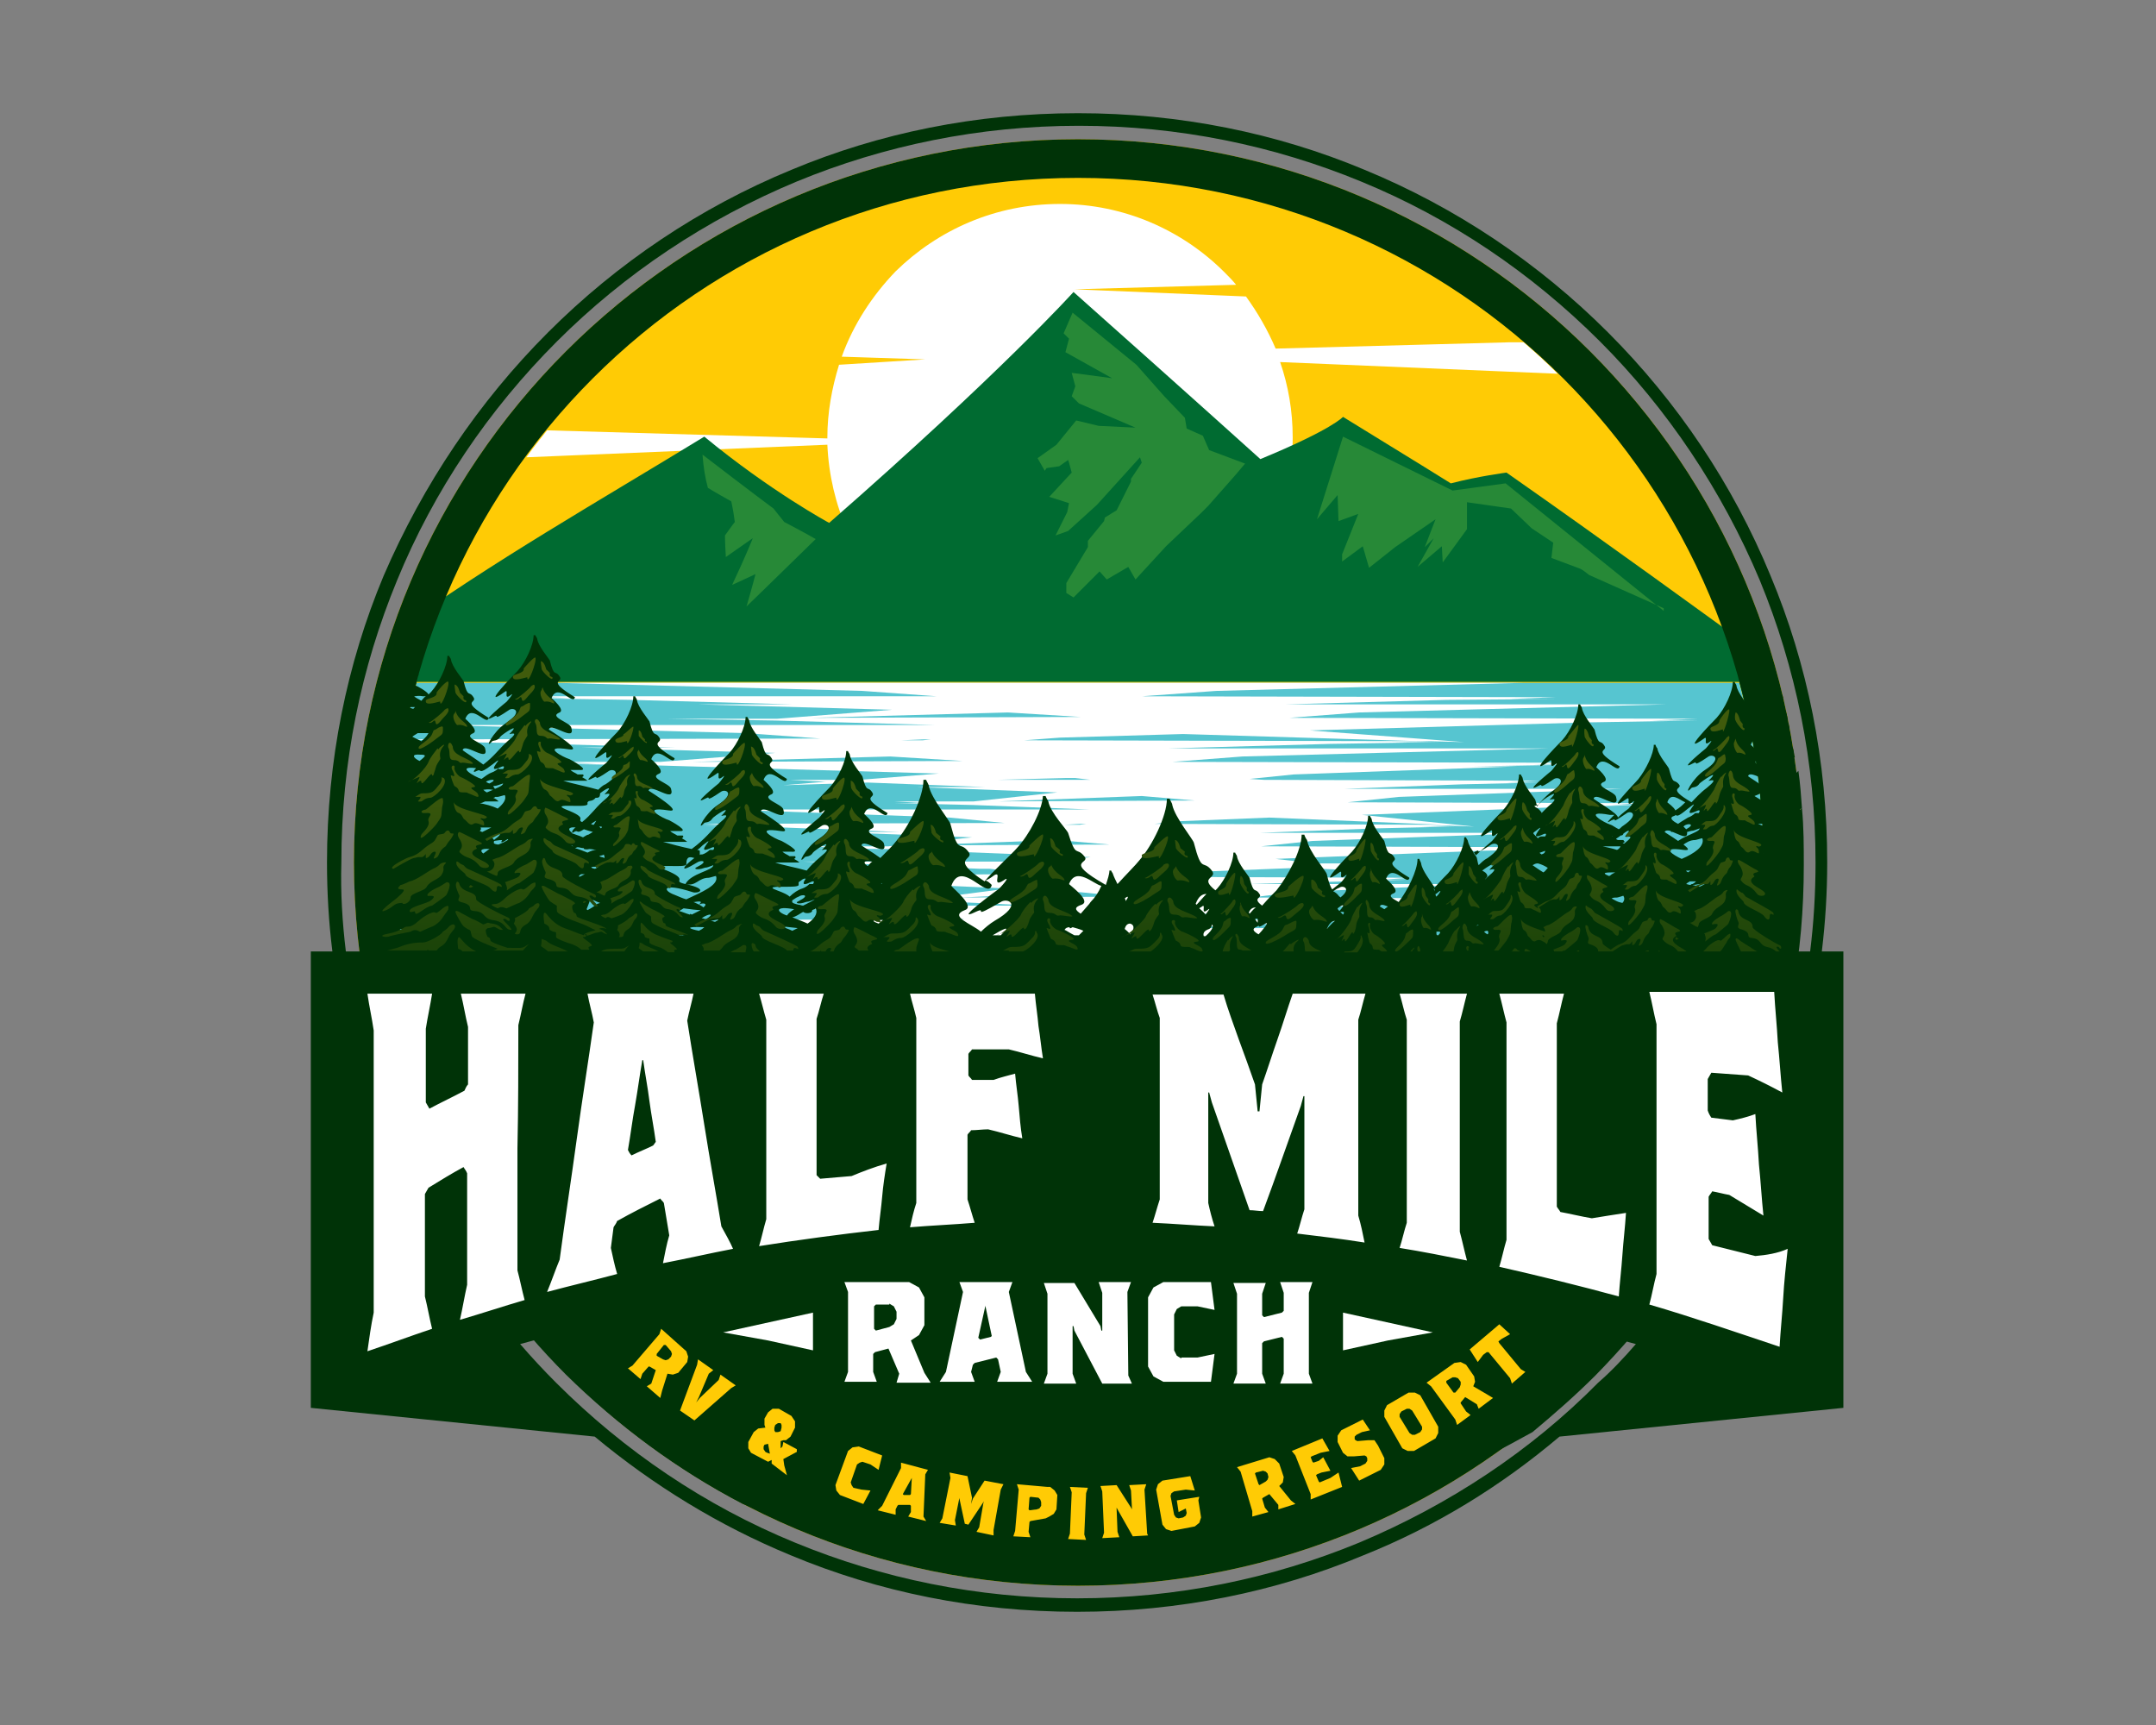
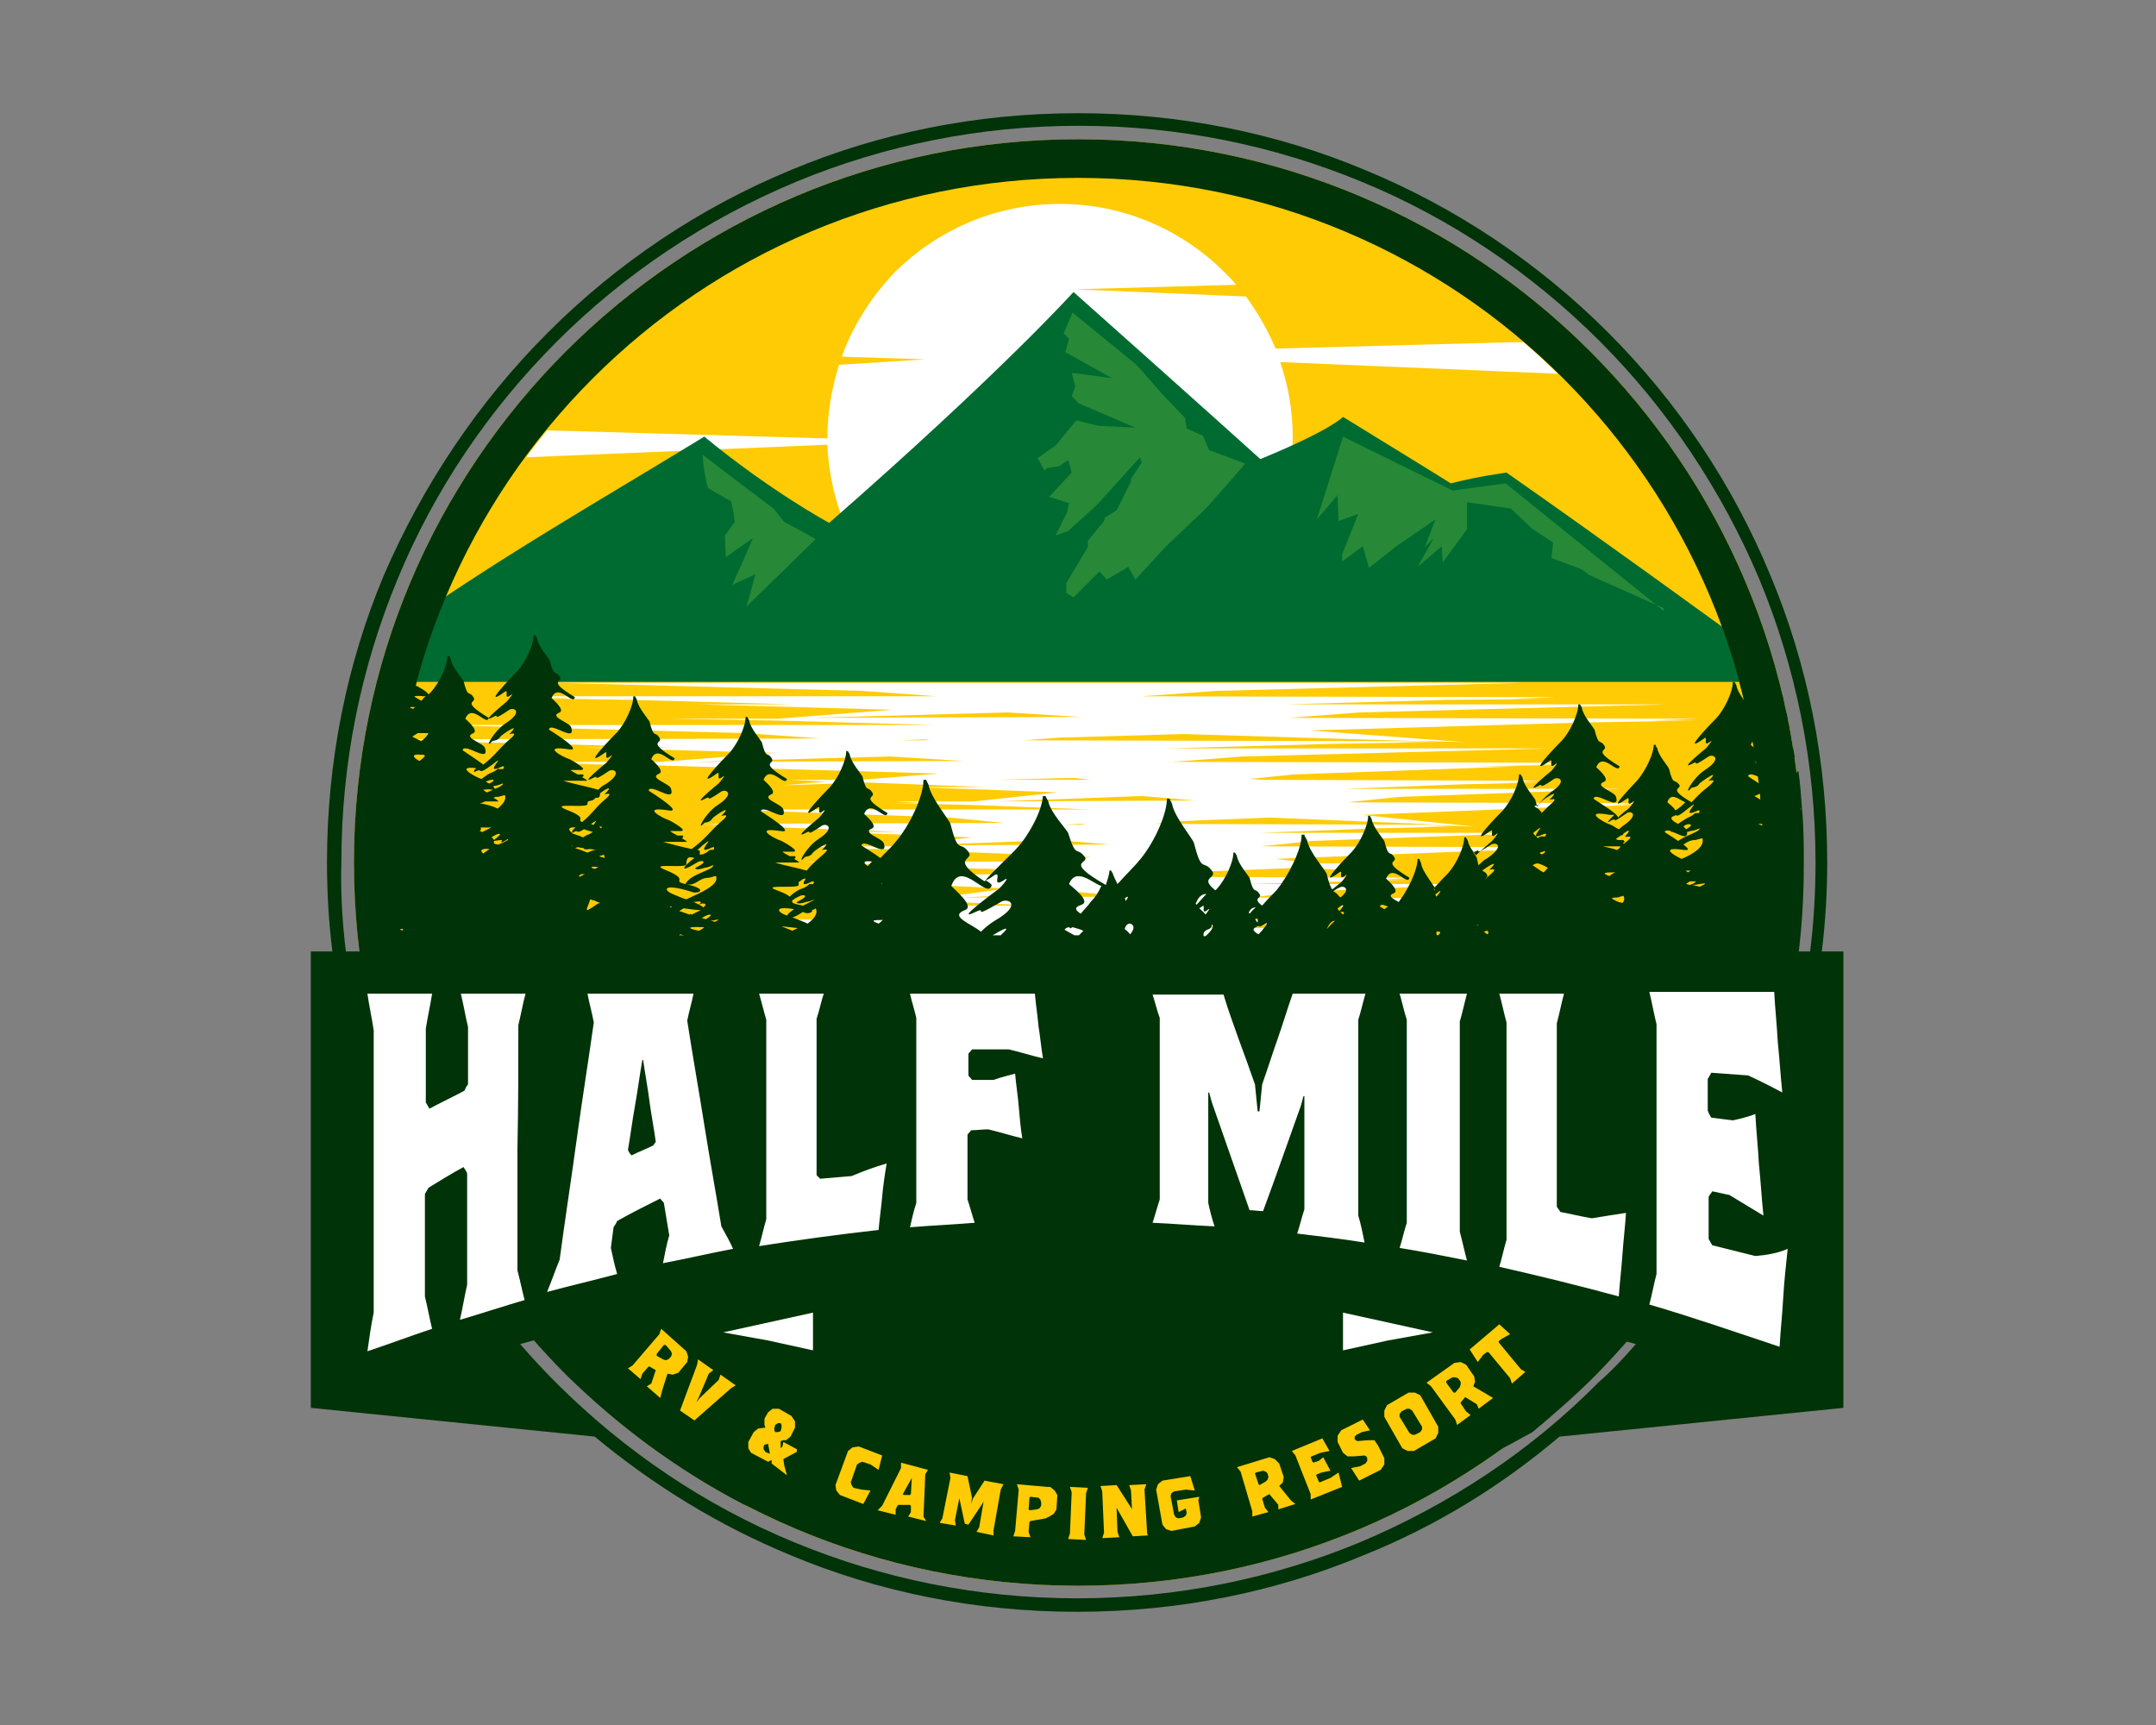
<svg xmlns="http://www.w3.org/2000/svg" xmlns:xlink="http://www.w3.org/1999/xlink" version="1.1" id="Capa_1" x="0px" y="0px" viewBox="0 0 240 192" style="enable-background:new 0 0 240 192;" xml:space="preserve">
  <rect x="0" y="0" width="240" height="192" fill="#808080" stroke="none" />
  <style type="text/css">
	.st0{fill-rule:evenodd;clip-rule:evenodd;fill:#FFCB05;}
	.st1{fill-rule:evenodd;clip-rule:evenodd;fill:#FFFFFF;}
	.st2{fill-rule:evenodd;clip-rule:evenodd;fill:#006B31;}
	.st3{fill-rule:evenodd;clip-rule:evenodd;fill:#278937;}
	.st4{fill-rule:evenodd;clip-rule:evenodd;fill:#56C5D0;}
	.st5{fill:#003307;}
	.st6{fill-rule:evenodd;clip-rule:evenodd;fill:#003307;}
	
		.st7{clip-path:url(#SVGID_00000058551043133307038570000011886164605196376994_);fill:url(#SVGID_00000168797279970481025440000000946738815815936145_);}
</style>
  <path class="st0" d="M120,15.5c22.2,0,42.4,9,57,23.6c14.6,14.6,23.6,34.7,23.6,56.9s-9,42.3-23.6,56.9  c-14.6,14.6-34.7,23.6-57,23.6s-42.4-9-57-23.6C48.5,138.3,39.4,118.2,39.4,96s9-42.3,23.6-56.9C77.6,24.5,97.8,15.5,120,15.5" />
  <path class="st1" d="M118,22.7c7.1,0,13.6,2.9,18.3,7.6c0.5,0.5,0.9,0.9,1.3,1.4l-18,0.5l19.1,0.8c1.3,1.8,2.4,3.7,3.3,5.8l26-0.7  c0.6,0,1.1,0,1.6,0c1.3,1.1,2.6,2.3,3.8,3.5l-30.9-1.3c0.9,2.6,1.4,5.4,1.4,8.4c0,7.1-2.9,13.6-7.6,18.2c-4.7,4.7-11.1,7.6-18.3,7.6  c-7.1,0-13.6-2.9-18.3-7.6c-4.5-4.5-7.3-10.6-7.6-17.4l-33.5,1.4c0.7-1,1.5-2,2.3-3l31.2,0.9l0-0.1c0-2.8,0.5-5.5,1.3-8.1L103,40  l-9.3-0.3c1.3-3.6,3.4-6.8,6-9.5C104.4,25.6,110.8,22.7,118,22.7" />
  <path class="st2" d="M197.4,73.9c-7.7-5.6-18.7-13.6-29.7-21.3c0,0-3.1,0.4-6.2,1.2c0,0-4-2.5-12-7.4c0,0-1.2,1.4-9.2,4.7  c0,0-7.2-6.5-20.8-18.6c0,0-8.1,9-27.2,25.7c0,0-6.5-3.5-13.9-9.6c-11.6,7.1-23.6,13.9-34.7,21.9c-1,4.1-1.7,8.3-2.2,12.5  c-0.1,1.7-0.2,3.4-0.2,5.1c0,9.5,1.7,18.6,4.8,27c-1.6-6.1-2.4-12.5-2.4-19.2c0-6.9,0.9-13.6,2.7-20h2.2h2.9h4.8H62h130.5h0.4h0.7  c1.7,6.4,2.7,13.1,2.7,20c0,6.6-0.8,13-2.4,19.2c3.1-8.4,4.8-17.5,4.8-27C198.7,83.3,198.2,78.5,197.4,73.9" />
  <path class="st3" d="M119.4,34.8l-1,2.3l0.6,0.6l-0.4,1.5l5.2,2.9l-4.5-0.6l0.4,1.5l-0.4,1.1l0.8,0.8l6.3,2.7l-4.1-0.2l-2.5-0.6  l-2.2,2.7l-2.1,1.5l0.8,1.4l0.2-0.3l1.4-0.2l1-0.7l0.1,0.3l0.3,1.1l-2.5,2.7L119,56l-0.2,1l-1.3,2.6l1.4-0.5l3.2-2.9l4.8-5.3  l0.2,0.6l-1.2,1.8v0.3l-1.6,3.2l-1.3,0.8l-0.1,0.4l-1.8,2.2c0,0.2,0,0.4,0,0.7l-2.4,4V66l0.8,0.5l2.9-2.9l0.8,0.9l2.4-1.4l0.8,1.4  l3.4-3.7l3.9-3.7l0.8-0.8l3-3.4l1.1-1.3l-4-1.5l-0.7-1.6l-1.8-0.8l-0.2-1.2l-2.3-2.4l-3.1-3.5L119.4,34.8z M149.5,48.6l-2.9,9.2  l2.3-2.7L149,58l2.2-0.8l-1.8,4.5v0.8l2.3-1.7l0.7,2.4l2.9-2.3l4.5-3.1l-1.2,3.1l1-1l-1.8,3.2l2.7-2.3l0.1,1.8l2.7-3.7v-3l4.9,0.7  l2.3,2.2l0.3,0.2l2.1,1.4l-0.2,1.7l3.2,1.2c0.4,0.2,0.6,0.4,1,0.7l8.3,3.7V68l-17.6-14.2l-5.9,0.8L149.5,48.6z M78.8,54.3  c-0.3-1.1-0.5-2.3-0.6-3.7c5.2,4,7.9,6,7.9,6c0.8,1,1.2,1.5,1.2,1.5c2.3,1.2,3.5,1.9,3.5,1.9c-5.1,5-7.7,7.5-7.7,7.5  c0.7-2.4,1-3.6,1-3.6c-1.7,0.8-2.6,1.2-2.6,1.2c1.6-3.4,2.3-5.2,2.3-5.2c-2,1.4-3,2.1-3,2.1c-0.1-1.6-0.1-2.4-0.1-2.4  c0.7-1,1.1-1.5,1.1-1.5c-0.2-1.5-0.4-2.3-0.4-2.3C79.6,54.8,78.8,54.3,78.8,54.3z" />
-   <path class="st4" d="M46.4,76h2.2h2.9h4.8H62h130.5h0.4h0.7c1.7,6.4,2.7,13.1,2.7,20c0,21.1-8.5,40.1-22.3,53.9  c-13.8,13.8-32.9,22.3-54,22.3s-40.2-8.5-54-22.3C52.2,136.1,43.7,117.1,43.7,96C43.7,89.1,44.6,82.4,46.4,76" />
  <path class="st1" d="M115.7,77.4l-2.4,0.1L115.7,77.4l2.4,0.1L115.7,77.4z M131.7,79.8l-2.4,0.1L131.7,79.8l2.4,0.1L131.7,79.8z   M112.2,79.3l-22,0.6l30.1-0.1L112.2,79.3z M118.6,84.7l-2.4,0.1L118.6,84.7l2.4,0.1L118.6,84.7z M99.1,84.2l-22,0.6l30.1-0.1  L99.1,84.2z M103.6,82.3l0.4,0l-1.3,0l-2.4,0.1l2.4,0L103.6,82.3z M158.1,82.5l-26.4-0.8L118,82.1l-4,0.3L158.1,82.5z M141.3,89.1  l-1.7,0.1L141.3,89.1l1.7,0.1L141.3,89.1z M127.1,88.6l-16,0.6l21.9-0.1L127.1,88.6z M131.8,94l-1.7,0.1L131.8,94l1.7,0.1L131.8,94z   M117.6,93.5l-16,0.6l21.9-0.1L117.6,93.5z M120.9,91.7l0.3,0l-1,0l-1.7,0.1l1.7,0L120.9,91.7z M160.5,91.8L141.3,91l-9.9,0.4  l-2.9,0.3L160.5,91.8z M119.7,86.6l-1.1,0l-7.7,0.2l10.5,0L119.7,86.6z M122.3,97.3l-1.4,0.1L122.3,97.3l1.5,0.1L122.3,97.3z   M132,99.8l-1.4,0.1L132,99.8l1.5,0.1L132,99.8z M120.2,99.3l-13.3,0.6l18.3-0.1L120.2,99.3z M124.1,104.7l-1.4,0.1L124.1,104.7  l1.5,0.1L124.1,104.7z M112.2,104.2l-13.3,0.6l18.3-0.1L112.2,104.2z M115,102.3l0.2,0l-0.8,0l-1.5,0.1l1.5,0L115,102.3z M148,102.4  l-16-0.8l-8.3,0.4l-2.4,0.3L148,102.4z M133.1,95.9l-1.3-0.1l-1.3,0.1h0.5h0.5h1h0.1H133.1z M104.3,77.5L96,76.9L61.8,76h21.9h1H86  h0.3h1.2h1.4h0h1.5h1h0.6h1.6h0.4h1.3h1.2h0.5h1.7H99h1.6h0.8h1h1.4h0.5h1.8h0.1h2h0.3h1.7h0.5h1.5h0.7h1.4h0.8h1.3h0.8h1.4h0.7h1.5  h0.5h1.7h0.3h3.9h0.5h1.4h1h0.8h3.5h0.5h1.2h3.8h4h1.2h24.5l-34.2,0.9l-8.3,0.6l46.1,0.1l-5.2,0.2l5.2,0L161,77.9l-17.9,0.5h0.4h1.4  h1h0.8h1.6h0.2h1.7h0.5h1.2h1.3h0.4h1.6h0.6h1h1.5h0h1.4h1.2h0.3h1.4h1h21.9l-34.2,0.9l-7.8,0.6l0.5,0l45,0.1l-5.2,0.2l5.2,0  L177,80.4l-31.2,0.9l17.2,1.3l-3.8-0.1l-4.2,0.1l5.2,0L148,82.8l-17.9,0.5h0.4h1.4h1h0.8h1.6h0.2h1.7h0.5h1.2h1.3h0.4h1.6h0.6h1h1.5  h0h1.4h1.2h0.3h1.4h1h21.9l-34.2,0.9l-7.8,0.6l0.5,0l45,0.1l-5.2,0.2l5.2,0l-12.1,0.2l-1,0h6L144,86.2l-4.9,0.5l1.6,0.1l30.8,0.1  l-3.8,0.2l3.8,0l-8.8,0.2l-13,0.5h0.3h1h0.7h0.6h1.1h0.2h1.3h0.4h0.9h0.9h0.3h1.2h0.4h0.7h1.1h0h1.1h0.9h0.2h1h0.7h15.9l-24.9,0.9  l-5.7,0.6l0.4,0l32.7,0.1l-3.8,0.2l3.8,0l-8.8,0.2l-22.7,0.9l12.5,1.3l-2.8-0.1l-3.1,0.1l3.8,0l-8.8,0.2l-13,0.5h0.3h1h0.7h0.6h1.1  h0.2h1.3h0.4h0.9h0.9h0.3h1.2h0.4h0.7h1.1h0h1.1h0.9h0.2h1h0.7H171l-24.9,0.9l-5.7,0.6l0.4,0l32.7,0.1l-3.8,0.2l3.8,0l-8.8,0.2  l-22.7,0.9l4.4,0.5h8.6l-6.1,0.3l5.6,0.6l-10.1-0.4l-10.2,0.4l-5.1,0.6l28,0.1l-3.1,0.2l3.1,0l-7.4,0.2L139,98.4h0.2h0.8h0.6h0.5h1  h0.1h1.1h0.3h0.7h0.8h0.2h1h0.3h0.6h0.9h0h0.9h0.7h0.2h0.9h0.6h13.3L144,99.3l-4.7,0.6l0.3,0l27.3,0.1l-3.1,0.2l3.1,0l-7.4,0.2  l-18.9,0.9l10.4,1.3l-2.3-0.1l-2.6,0.1l3.1,0l-7.4,0.2l-10.8,0.5h0.2h0.8h0.6h0.5h1h0.1h1.1h0.3h0.7h0.8h0.2h1h0.3h0.6h0.9h0h0.9  h0.7h0.2h0.9h0.6h13.3l-20.8,0.9l-4.7,0.6l0.3,0l27.3,0.1l-3.1,0.2l3.1,0l-7.4,0.2l-18.9,0.9l10.4,1.3l-19-0.9l-19,0.9l10.4-1.3  l-18.9-0.9l-7.4-0.2l3.1,0l-3.1-0.2l7.5,0l7.8-1l-13.1-0.6h6.4l-10.8-0.5l-7.4-0.2l3.1,0l-3.1-0.2l28-0.1l-5.1-0.6l-20.8-0.9h13.3  h0.6h0.9h0.2h0.7h0.9h0h0.9h0.6h0.3h1h0.2h0.8h0.7h0.3h1.1h0.1h1h0.5h0.6h0.8h0.3h1.1h0h1.2h0.2h1h0.3h0.9h0.4h0.8h0.5h0.8h0.5h0.1  l-10.8-0.5l-7.4-0.2l3.1,0l-3.1-0.2l7.5,0l7.8-1l-13.1-0.6h6.4l-10.8-0.5l-7.4-0.2l3.1,0l-3.1-0.2l28-0.1l-5.1-0.6l-1,0l-0.3,0  l0.2,0l-19.6-0.8h13.3h0.6h0.9h0.2h0.7h0.9h0h0.9h0.6h0.3h1h0.2h0.8h0.7h0.3h1.1h0.1h1h0.5h0.6h0.8h0.3h1.1h0h0.6l4.4-0.5l-22.7-0.9  L90,94.4l3.8,0L90,94.2l8.9,0l9.3-1l-15.7-0.6h7.6l-13-0.5l-8.8-0.2l3.8,0l-3.8-0.2l33.5-0.1l-6.1-0.6l-24.9-0.9h15.9h0.7h1h0.2h0.9  h1.1h0h1.1h0.7h0.4h1.2h0.3h0.9h0.9h0.4h1.3h0.2h1.1h0.6h0.7h1h0.4h1.3h0h1.4h0.2h1.3h0.4h1.1h0.5h1h0.6h1h0.6h0.1l-13-0.5l-8.8-0.2  l3.8,0l-3.8-0.2l8.9,0l9.3-1l-15.7-0.6h7.6l-13-0.5l-9.4,0.3l4.8-0.4L87.9,87l3.8,0l-3.8-0.2l7.8,0l8.8-0.7l-31.2-0.9l-12.1-0.2  l5.2,0l-5.2-0.2l12.3,0l12.8-1l-21.6-0.6h10.5l-17.9-0.5l-12.1-0.2l5.2,0l-5.2-0.2l46.1-0.1l-8.3-0.6l-34.2-0.9h21.9h1H73h0.3h1.2  h1.4h0h1.5h1H79h1.6H81h1.3h1.2H84h1.7h0.2h1.6h0.8h1h1.4h0.5h1.8h0.1h2h0.3h1.7h0.5h1.5h0.7h1.4h0.8h1.3h0.8h0.1l-17.8-0.5  l-12.1-0.2l5.2,0L74.2,80l12.3,0l12.8-1l-21.6-0.6h10.5l-17.9-0.5l-12.1-0.2l5.2,0l-5.2-0.2L104.3,77.5z" />
  <path class="st5" d="M174,42.1c-13.8-13.8-32.9-22.3-54-22.3s-40.2,8.5-54,22.3C52.2,55.9,43.7,74.9,43.7,96  c0,21.1,8.5,40.1,22.3,53.9c13.8,13.8,32.9,22.3,54,22.3s40.2-8.5,54-22.3c13.8-13.8,22.3-32.8,22.3-53.9  C196.3,74.9,187.8,55.9,174,42.1 M120,15.5c22.2,0,42.4,9,57,23.6c14.6,14.6,23.6,34.7,23.6,56.9s-9,42.3-23.6,56.9  c-14.6,14.6-34.7,23.6-57,23.6s-42.4-9-57-23.6C48.5,138.3,39.4,118.2,39.4,96s9-42.3,23.6-56.9C77.6,24.5,97.8,15.5,120,15.5z" />
  <path class="st5" d="M38.5,105.9h163c0.4-3.2,0.6-6.5,0.6-9.9c0-11.1-2.2-21.7-6.2-31.4c-4.2-10-10.3-19.1-17.8-26.6  c-7.6-7.6-16.6-13.7-26.6-17.8c-9.7-4-20.3-6.2-31.4-6.2s-21.7,2.2-31.4,6.2C78.6,24.4,69.5,30.5,62,38  c-7.6,7.6-13.7,16.6-17.8,26.6c-4,9.7-6.2,20.2-6.2,31.4C37.9,99.3,38.1,102.6,38.5,105.9 M182.1,149.6c-20.7-5.7-41.3-9.7-62.1-9.7  h0c-20.7,0-41.4,4-62.1,9.7c1.3,1.5,2.6,2.9,4,4.3c7.6,7.6,16.6,13.7,26.6,17.8c9.7,4,20.3,6.2,31.4,6.2s21.7-2.2,31.4-6.2  c10-4.2,19.1-10.2,26.6-17.8C179.4,152.6,180.8,151.1,182.1,149.6z M120,12.6c11.3,0,22.1,2.2,31.9,6.3  c10.2,4.2,19.4,10.4,27.1,18.1c7.7,7.7,13.9,16.9,18.1,27.1c4.1,9.8,6.3,20.6,6.3,31.9c0,3.3-0.2,6.6-0.6,9.9h2.4  c0,8.5,0,16.9,0,25.4s0,16.9,0,25.4h0l-31.6,3.2c-6.5,5.5-13.8,10-21.8,13.2c-9.8,4.1-20.6,6.3-31.9,6.3s-22.1-2.2-31.9-6.3  c-8-3.3-15.3-7.8-21.8-13.2l-31.6-3.2h0c0-8.5,0-16.9,0-25.4s0-16.9,0-25.4h2.4c-0.4-3.2-0.6-6.5-0.6-9.9c0-11.3,2.2-22.1,6.3-31.9  C47.1,53.9,53.3,44.7,61,37c7.7-7.7,16.9-13.9,27.1-18.1C97.9,14.8,108.7,12.6,120,12.6z" />
  <path class="st6" d="M196.4,89.2c-0.3-0.1-0.8-0.4-1.1-0.6c0.3-0.1,0.7-0.3,1.1-0.5l0.1,0c0.6,0.1,0.6,0,0.4-0.3  c0.3-0.2,0.6-0.3,0.9-0.4c1.7-0.3-0.1,0.6,0.8,0.2c0.4-0.2,1.2,0.1-1.3,1.1C197.1,88.9,196.8,89,196.4,89.2 M196.6,92  c-0.4-0.1-0.7-0.2-0.9-0.3h1.3L196.6,92z M197,95.3c-0.2-0.1-0.4-0.2-0.7-0.3C197.4,94.7,198,94.8,197,95.3z M197.9,96.3  c-0.1-0.1,0.1-0.2,0-0.4c0.3,0,0.6-0.1,0.6-0.1C198.9,96.2,198.5,96.2,197.9,96.3z M198,98.1c-0.2-0.1-0.4-0.1-0.5-0.2  c-0.1,0-0.1-0.1-0.2-0.1c0.6-0.1,1.1-0.1,1.1,0C198.3,97.9,198.2,98,198,98.1z M186.5,90.2c-0.2-0.4-0.8-0.8-0.9-0.9  c0.4-1.2,1.3-0.3,2,0C187.3,89.6,187,89.9,186.5,90.2z M186.8,91.7c-0.6-0.3-1.1-0.7-0.4-0.9c0,0,0.1,0,0.1-0.1  c0.2,0.1,0.2,0.3,1.4-0.7c1.9-1.5-1.1,1.2,0.9,0.3c0.4-0.2,0.5-0.1,0.3,0.2h-0.4c-0.2,0.2-0.5,0.4-0.8,0.5  C187.6,91.2,187.2,91.4,186.8,91.7z M187.7,92.3c-0.1-0.1-0.2-0.2-0.3-0.3l0.1-0.1C187.9,91.6,188.8,91.7,187.7,92.3z M186.8,93.6  c-0.7-0.5-1.4-0.9-1.5-1c0.1-0.2,0.4-0.2,0.7-0.1c0,0.1,0,0.1,0.2,0.1c0.8,0.3,1.7,0.9,1.6,0c0.1,0,0.3-0.1,0.4-0.1  c0.3-0.1,0,0.1,1-0.3C189.2,92.6,187.8,92.9,186.8,93.6z M187.2,95.6c-0.9-0.4-2.5-1.4,0.2-1c0.8,0.1,0.5-0.2,0-0.6  c0.3-0.2,0.7-0.5,1.3-0.5c0.1,0,0.7-0.2,0.8-0.2C189.8,94.2,188.6,95,187.2,95.6z M187.9,97.1c-0.1-0.1-0.2-0.1-0.2-0.2h0  c0.1,0,0.3,0,0.5,0C188.1,97,188,97,187.9,97.1z M188.2,98.5c-0.2,0-0.4-0.1-0.5-0.1l0.1-0.1c0.1-0.1,0.2-0.1,0.3-0.2h0.7  c-0.1,0.1-0.2,0.2-0.4,0.3C188.2,98.4,188.2,98.5,188.2,98.5z M189.2,98.7l-0.8-0.2C189,98.5,190.7,98,189.2,98.7z M180.2,92.3  c-0.4-0.2-0.8-0.5-0.9-0.5c-0.7-0.2-3.3-1.7-0.1-1.1c0.2,0,0.4,0,0.5,0c-0.6,0.6-1.1,1.1-0.3,0.6c0.9-0.4-0.5,0.7,1.7-0.8  c0.4-0.3,1.5,0.1-0.4,1.4C180.5,92,180.4,92.2,180.2,92.3z M179.5,93.1L179.5,93.1L179.5,93.1C179.4,93,179.5,93,179.5,93.1  L179.5,93.1z M180.8,93.9c-0.1,0-0.1-0.1-0.2-0.1c0.3,0,0.3-0.1,0.1-0.3h-0.6l-0.2-0.1l0,0c0-0.1,0.3-0.2,0.5-0.4  c0.2,0,0.3-0.1,0.3-0.2c0.5-0.4,1-0.6,0.2,0.3C180.9,93.3,182.3,92.7,180.8,93.9z M180,94.6c-0.6-0.2-1.2-0.3-1.6-0.4h0.3  c0,0,0,0,0.1,0h1.6C180.3,94.4,180.2,94.5,180,94.6z M179.1,97.5c-1-0.4-0.2-0.4,0.7-0.4c-0.2,0.1-0.4,0.2-0.5,0.3  C179.2,97.5,179.1,97.5,179.1,97.5z M180.6,100.5l-0.4-0.1c-0.3-0.1-0.6-0.3-0.8-0.4c0.2-0.1,0.3-0.1,0.6-0.1c0.1,0,0.7-0.2,0.7-0.2  C180.9,100,180.8,100.3,180.6,100.5z M171.6,90.5c0-0.1,0-0.1-0.1-0.2c-0.4-0.5-0.5-0.3-0.7-0.6c0.2,0,0.5-0.1,0.7-0.4  c0.1-0.2,2.5-1.8,1-0.3c-0.1,0.1,1.4-0.5-0.2,0.8C172,90.1,171.8,90.3,171.6,90.5z M171.2,93.3c-0.2-0.2-0.5-0.5-0.5-0.5  c0,0,0-0.1,0-0.1l0.1-0.1c1.9-1.5-1.1,1.2,0.9,0.3c0.4-0.2,0.5-0.1,0.3,0.2h-0.4C171.4,93.1,171.3,93.2,171.2,93.3z M171.6,95.1  c-0.1-0.1-0.2-0.1-0.2-0.2c0.1,0,0.3-0.1,0.6-0.2C172,94.9,171.9,95,171.6,95.1z M171.8,97.1c-0.5-0.3-0.9-0.6-1.2-0.8  c0.2-0.1,0.3-0.2,0.6-0.2c0.4,0.1,0.8,0.3,1.1,0.5C172.1,96.8,172,97,171.8,97.1z M96.6,96.4c-0.5-0.3-0.6-0.7,0.5-0.5  C96.9,96,96.8,96.2,96.6,96.4z M98.1,98.4C98.1,98.3,98.1,98.3,98.1,98.4L98.1,98.4c0-0.1,0-0.1,0.1-0.1L98.1,98.4z M97.8,102.8  L97.8,102.8c-1.1-0.4-0.4-0.4,0.5-0.4C98.1,102.5,98,102.7,97.8,102.8z M87.9,99.8c-0.2-0.2-0.6-0.4-1.4-0.7  c-1.1-0.4-0.2-0.4,0.8-0.4c0,0,0,0,0.1,0c0.7,0,1.5,0,1.5-0.2c0-0.1,0-0.2,0-0.3c0.1-0.1,0.3-0.2,0.4-0.3l0.2-0.1c0.1,0,0.2,0,0.2,0  c-0.3,0.4-0.5,0.9,0.5,0.4c0.4-0.2,0.5-0.1,0.3,0.2h-0.4c-0.2,0.2-0.5,0.4-0.8,0.5C88.9,99,88.3,99.4,87.9,99.8z M89.4,100.8  c-0.2,0-0.3-0.1-0.5-0.1c-0.9-0.2-0.7-0.3-0.7-0.5c0.2-0.1,0.4-0.3,0.7-0.4c0.4-0.3,1.4-0.2,0,0.5c-0.5,0.2,0,0.4,0.8,0.1  c0.3-0.1,0,0.1,1-0.3C90.6,100.2,90,100.5,89.4,100.8z M87.6,101.9c-1.2-0.4-1.4-1.1,0.8-0.7C88.1,101.4,87.8,101.6,87.6,101.9z   M89.9,102.8c-0.4-0.2-1-0.4-1.7-0.7c0.5-0.1,0.8-0.4,1.2-0.6l0.2,0.1c0.3,0.1,0.9,0,0.8-0.3c0.2-0.1,0.4-0.1,0.4-0.2  C91.1,101.7,90.6,102.3,89.9,102.8z M88.2,103.6c-0.4-0.2-0.8-0.3-1.2-0.5c0,0,0.9,0.1,1.8,0.2C88.6,103.4,88.4,103.5,88.2,103.6z   M77.9,95.2c0-0.1,0-0.3,0-0.5c0,0-0.1-0.1-0.3-0.1c0.2-0.1,0.4-0.3,0.6-0.5c1.9-1.5-1.1,1.2,0.9,0.3c0.4-0.2,0.5-0.1,0.3,0.2h-0.4  c-0.2,0.2-0.5,0.4-0.8,0.5C78,95.1,77.9,95.1,77.9,95.2z M76.4,100.1c-0.4-0.1-0.8-0.3-1.3-0.5c-1.4-0.5-1.4-1.4,2-0.3  c0.5,0.2,2-0.3-0.8-0.9C74.6,98,77,98,74,96.8c-1.9-0.8,2.4-0.1,2.4-0.6c0-1,0.5-0.8,0.9-0.7c-1.1,0.8-2,1.9,0.3,0.5  c0.4-0.3,1.4-0.2,0,0.5c-0.5,0.2,0,0.4,0.8,0.1c0.3-0.1,0,0.1,1-0.3c0,0.6-2.5,0.9-3.1,2.1c1.2,0.3,1.4-0.7,2.6-0.7  c0.1,0,0.7-0.2,0.8-0.2C80.1,98.5,78.1,99.3,76.4,100.1z M78.3,101c-0.1-0.1-0.4-0.3-1.1-0.6c0.1,0,0.1,0,0.1,0  c1.6-0.3-0.1,0.6,0.7,0.2C78.4,100.5,78.8,100.6,78.3,101z M74.7,101c-0.1,0-0.1-0.1-0.2-0.1c0,0,0.1,0,0.3,0  C74.8,100.9,74.8,100.9,74.7,101z M76.8,101.8c-0.4-0.1-0.8-0.3-1.2-0.4c0.2-0.1,0.3-0.2,0.5-0.3c0.7,0.1,1.5,0.2,1.9,0.2  c-0.2,0.1-0.6,0.3-1,0.5C76.9,101.7,76.8,101.7,76.8,101.8z M78.6,102.3c-0.2,0-0.3-0.1-0.5-0.1C79,101.6,79.6,101.7,78.6,102.3z   M79.6,102.6c-0.1,0-0.3-0.1-0.5-0.1C79.7,102.4,80.4,102.2,79.6,102.6z M77.8,103.6c-1-0.2-1.8-0.5,0.6-0.4  C78.2,103.4,78,103.5,77.8,103.6z M44.8,103.6l-0.3-0.2c0.2,0,0.4,0,0.4,0C44.8,103.5,44.8,103.5,44.8,103.6z M46.9,78  c-0.3-0.2-0.6-0.3-0.8-0.5h0c0.2,0,0.5-0.1,1,0c0.1,0,0.2,0,0.3,0C47.2,77.6,47.1,77.8,46.9,78z M46,78.9c-0.3-0.1-0.6-0.2-0.8-0.2  h1L46,78.9z M46.9,82.5c-0.2-0.1-0.6-0.3-1-0.5l0,0c0.1-0.1,0.3-0.2,0.6-0.4c0.4,0,0.8,0,1.2,0C47.6,81.8,47.4,82.1,46.9,82.5z   M46.7,84.7c-0.8-0.4-0.9-0.8,0.1-0.7c0,0,0,0,0.1,0c0.1,0,0.3,0,0.4,0.1C47.3,84.2,47.1,84.4,46.7,84.7z M64.8,91.5  c-0.7-0.3,0.8-0.4-1.8-1.4c-1.9-0.8,2.4-0.1,2.4-0.6c0-0.1,0-0.2,0-0.2c0,0,0.1-0.1,0.1-0.1c0.1-0.1,0.5,0,0.8-0.4  c0.3,0,0.5,0,0.5-0.5c0.6-0.5,1.6-1,0.5,0.1c-0.1,0.1,1.4-0.5-0.2,0.8C66.2,90,65.9,90.6,64.8,91.5z M66.1,91.8  c-0.1,0-0.2,0-0.3-0.1C66.7,91.1,66.3,91.4,66.1,91.8z M66.9,92.2c0,0-0.1-0.1-0.2-0.2C67,92,67.1,92,66.9,92.2z M63.7,92.7  c-0.5-0.3-0.5-0.7,0.4-0.6l0,0C64,92.1,63.6,92.5,63.7,92.7z M64.9,93.2c-0.2-0.1-0.5-0.2-0.8-0.3c-0.2-0.1-0.4-0.1-0.5-0.2  c0.1,0,0.2,0,0.3-0.1c0.5-0.3,0.2,0.3,1.1-0.3c0.3,0.1,0.6,0.2,1,0.3c-0.2,0.1-0.3,0.2-0.5,0.3C65.4,92.9,65.2,93,64.9,93.2z M67,94  L67,94L67,94C67,94,67,94,67,94z M63.8,94.2c-0.1,0-0.2-0.1-0.2-0.1C63.6,94.1,63.7,94.1,63.8,94.2C63.8,94.2,63.8,94.2,63.8,94.2z   M65.4,94.9c-0.5-0.2-1-0.4-1.4-0.5c0.1,0,0.2-0.1,0.3-0.1c0.2,0,0.4,0.1,0.7,0.1c-0.1,0.1,0.2,0.2,0.6,0.1c0.3,0,0.6,0.1,0.8,0.1  C66.1,94.6,65.8,94.7,65.4,94.9z M67.3,95.5c-0.2-0.1-0.4-0.1-0.6-0.2c0.2-0.1,0.5-0.1,0.5-0.2C67.3,95.3,67.3,95.4,67.3,95.5z   M66.2,96.7c-0.5-0.1-0.6-0.3,0.4-0.2C66.4,96.6,66.3,96.7,66.2,96.7z M64.5,97.6c-0.1-0.1,0-0.2,0.2-0.3c0,0,0.2,0,0.4,0  C64.9,97.4,64.7,97.5,64.5,97.6z M65.6,98.1L65.6,98.1C65.6,98.1,65.6,98.1,65.6,98.1z M65.4,101.3l-0.1-0.1  c0.1-0.3,0.3-0.7,0.4-1.1c0.1,0,0.2,0.1,0.3,0.1c0,0,0,0,0.1,0c0.2,0.1,0.4,0.2,0.7,0.3l0,0l-0.3,0.1  C66.1,100.9,65.8,101.1,65.4,101.3z M54.5,94.5c-0.2,0.1-0.4,0.3-0.7,0.5C53.4,94.7,53.5,94.4,54.5,94.5z M55,93.6  c0.1,0,0.5-0.1,0.9-0.1c-0.2,0.3-0.1,0.4,0.6-0.1c0.2,0,0,0.2-1,0.6l-0.1,0C54.8,93.9,55,93.8,55,93.6z M54.7,93.2  c0.9-0.6,1.4-0.5,0.4,0.2c0,0-0.1,0.1-0.1,0.1C54.9,93.4,54.9,93.3,54.7,93.2z M54.7,92.1c-0.2,0.1-0.6,0.3-1,0.5  c-0.1,0-0.2-0.1-0.3-0.1c0.1-0.1,0.2-0.2,0.1-0.4C53.9,92.1,54.3,92.1,54.7,92.1z M53.4,89.4c0.2,0,0.4-0.1,0.6-0.2h1.5  c-0.1-0.1-0.3-0.3-0.6-0.4c0.2,0,0.2-0.1,0.2-0.1c0.1,0,0.2,0,0.3,0c0.1,0,0.7-0.2,0.8-0.2c0.2,0.5-0.2,1-0.8,1.5  C54.8,89.7,54,89.5,53.4,89.4z M53,89.1L53,89.1c-0.1,0-0.2,0-0.2,0H53z M54.9,87.9c-0.2,0.1-0.5,0.2-0.7,0.3  c-0.2-0.1-0.3-0.2-0.4-0.3h0c0.2,0,0.5-0.1,1,0C54.7,87.9,54.8,87.9,54.9,87.9z M54.9,87.5L54.9,87.5c0.4-0.1,0,0.1,1.1-0.3  c0,0.2-0.4,0.4-0.9,0.6C55.1,87.8,55,87.7,54.9,87.5z M54.1,87L54.1,87c0.5-0.3,1.4-0.3,0.4,0.2C54.4,87.2,54.2,87.1,54.1,87z   M55.5,85.5c-0.2,0.2-0.5,0.4-0.8,0.5c-0.3,0.1-0.7,0.4-1.1,0.7c-0.7-0.2-3-1.5-0.6-1.2c-0.2,0.2-0.5,0.6,0.1,0.3  c0.6-0.3,0,0.6,1.7-0.7c1.9-1.5-1.1,1.2,0.9,0.3c0.4-0.2,0.5-0.1,0.3,0.2H55.5z M75.6,104.1h0.6c-0.2,0-0.4-0.1-0.5-0.1  C75.7,104,75.6,104.1,75.6,104.1z M125.8,104c-0.2-0.3-0.5-0.5-0.6-0.6c0.1-0.4,0.3-0.6,0.6-0.6C126.2,102.9,126.4,103.3,125.8,104z   M125.3,100.3c0.3-0.4,0.4-0.7-0.1-0.3C125.3,100.1,125.3,100.2,125.3,100.3z M133.5,101.1c0.1-0.1,0.2-0.1,0.3-0.2  c0.5-0.4-0.2,1,0.6,0.4c0.5-0.4,0,0.2-0.2,0.5C134,101.5,133.7,101.3,133.5,101.1z M134.3,99.5c-0.4,0.4-0.8,0.9-1.1,1.2  c-0.1-0.1-0.1-0.1-0.1-0.1C133.4,99.8,133.8,99.5,134.3,99.5z M139.1,101.7c0.2-0.2,0.4-0.5,0.7-0.7c-0.3,0-0.6,0.1-0.8,0.6  C139,101.6,139.1,101.6,139.1,101.7z M140,102.7c0-0.3,0.1-0.6-0.3-0.4C139.8,102.4,139.9,102.6,140,102.7z M140.1,104  c0.3-0.3,1.5-1.7,0.6-1.1c-0.5,0.3-0.6,0.3-0.6,0.1c0,0-0.1,0.1-0.1,0.1C139.2,103.4,139.6,103.7,140.1,104z M134.9,102.9  c0,0.2-0.1,0.4-0.3,0.5c-0.6,0.2-0.7,0.5-0.6,0.8h0.2C135.1,103.4,135.1,103,134.9,102.9z M148.6,102.5c-0.4,0.3-0.6,0.6-0.9,0.9  C148,102.7,148.3,102.5,148.6,102.5z M149.2,101.5c0.2,0,0.6-0.1,0.3,0.3C149.3,101.6,149.2,101.5,149.2,101.5z M148.9,101.1  c0.5-0.4,1-0.6,0.2,0.3C149,101.3,148.9,101.2,148.9,101.1z M148.4,99.2c0.2-0.1,0.4-0.3,0.7-0.4c0.4-0.3,1.4,0.1,0.1,1.1  c0,0,0-0.1-0.1-0.1C148.8,99.4,148.6,99.3,148.4,99.2z M159.9,103.7c0.2,0,0.7-0.1,0.2,0.4H160c-0.1-0.1-0.1-0.1-0.1-0.1  C159.9,103.9,159.9,103.8,159.9,103.7z M159.8,99.5c0.1,0,0.2-0.1,0.3-0.2c0.5-0.4,0.1,0.2-0.2,0.5  C159.8,99.7,159.8,99.6,159.8,99.5z M159.6,98.9c0.1,0,0.1,0.1,0.1,0.3L159.6,98.9z M164.6,96.3c-0.1-0.2-0.1-0.4-0.2-0.8  c0-0.1-0.2-0.3-0.4-0.6c0,0,0.1,0,0.2-0.1c0.9-0.5-0.5,0.7,1.8-0.8c0.5-0.3,1.6,0.1-0.4,1.5C165.2,95.7,164.9,96,164.6,96.3z   M165.3,97.9c0.1-0.2,0.4-0.3,0.2-0.6c-0.2-0.3-0.4-0.3-0.5-0.4c0.5-0.4,2.1-1.4,0.8-0.1c-0.1,0.1,1.4-0.5-0.2,0.8  C165.5,97.7,165.4,97.8,165.3,97.9z M164.3,103.1c0.1-0.1,0.2-0.2,0.3-0.1C164.5,103,164.4,103,164.3,103.1z M165.6,104  c-0.2-0.1-0.3-0.2-0.4-0.3c0.2-0.1,0.4-0.1,0.4-0.1C165.7,103.7,165.7,103.9,165.6,104z M110.5,104.1c1-0.6,2.3-1.3,0.9,0H110.5z   M109.7,98c0.3-0.1,0.6-0.3,1-0.6c0.9-0.5-0.4,1.5,1,0.6c1-0.7-0.4,0.9-0.6,1c0,0-5.2,3.8-2.5,2.5c1.5-0.7-0.8,1,2.8-1.1  c0.7-0.5,2.6,0.2-0.7,2.1c-0.5,0.3-1.1,0.8-1.5,1.2c-1.1-0.9-3.6-1.7-1.8-2.4c1.2-0.4-1.2-2.3-1.5-2.7c1.1-3.1,4.1,1.7,4.5-0.1  C110.2,98.3,110,98.1,109.7,98z M120.3,101.7c-0.6-0.4-0.8-0.7,0.1-1c1.1-0.4-1.1-2-1.4-2.3c0.8-2,2.7,0,3.6,0.2  c-0.3,0.7-0.7,1.3-1.2,1.8C121.3,100.6,120.8,101.1,120.3,101.7z M119.6,104.1c-0.6-0.3-1-0.6-1.1-0.6c0.1-0.2,0.3-0.3,0.6-0.3  c-0.1,0.1,0,0.2,0.3,0c0.3,0.1,0.8,0.2,1.2,0.4c-0.1,0.1-0.2,0.2-0.2,0.2c0,0-0.1,0.1-0.3,0.3H119.6z M199.6,83.3  c0.1,0.3,0.1,0.7,0.2,1c-0.2,0-0.3,0.1-0.4,0.1c-1.3,0-1.5,1.1-2.8,0.7C197,84.2,198.8,83.8,199.6,83.3z M199.2,81.3  c0.1,0.6,0.2,1.2,0.3,1.8c-0.7,0.3-0.5,0.1-0.7,0.2c-0.8,0.3-1.3,0.1-0.8-0.1c1.5-0.8,0.5-0.8,0-0.5c-3.1,2-0.8-0.4,0.5-0.9  C198.7,81.6,199,81.4,199.2,81.3z M199.1,80.5c0,0.2,0.1,0.4,0.1,0.6C198.5,81.4,198.8,80.8,199.1,80.5z M198.8,79.2  c0.1,0.4,0.2,0.7,0.2,1.1c-0.1,0.1-0.3,0.2-0.5,0.4c-1.8,1.4-1.2,0.5-1.8,0.8c-0.9,0.5-0.1-0.4,0-0.5  C197.8,80.3,198.3,79.7,198.8,79.2z M198.4,77.3l0.1,0.4c0,0,0,0-0.1,0C197.8,78.4,197.9,78,198.4,77.3z M119.6,174.6  c-13.4,0-25.9-3.1-36.9-7.2c-7.3-3.8-13.9-8.7-19.7-14.4c-5.6-5.6-10.3-12-14.1-19h0l0-0.1l-0.2-0.4l-0.1-0.2l-0.2-0.4l0,0  c-0.2-0.3-0.3-0.7-0.5-1l0-0.1l-0.2-0.4l-0.1-0.3l-0.1-0.3l-0.2-0.4l-0.1-0.2c-0.1-0.2-0.2-0.4-0.3-0.6l-0.1-0.2l-0.2-0.4l-0.1-0.2  l-0.2-0.4l-0.1-0.2l-0.2-0.5l-0.1-0.2c-0.1-0.2-0.2-0.4-0.3-0.6l-0.1-0.2l-0.2-0.5l-0.1-0.1l-0.2-0.6l0-0.1  c-0.1-0.2-0.2-0.4-0.2-0.6l0-0.1c-0.2-0.5-0.3-0.9-0.5-1.4l0-0.1c-0.1-0.2-0.2-0.4-0.2-0.6l0-0.1c-2.9-8.3-4.5-17.2-4.5-26.5  c0-10.2,1.9-20,5.4-29c0,0,0.1,0.1,0.1,0.1c0.5,0.7-1.6,0.3,1.7,2.3c-0.2,1-1.9-1.7-2.6,0.1c0.2,0.2,1.5,1.3,0.9,1.6  c-1.3,0.5,1.2,1.1,1.3,1.7c0.5,1.7-2.3-0.7-2.5,0.2c0.3,0.2,4,2.5,2.2,2.2c-3.2-0.5-0.6,0.9,0.1,1.1c0.2,0,1.4,0.7,1.5,1  c0.1-0.1,0.2-0.2,0.3-0.3c0.9-1,1.8-2.9,1.8-4l0.2,0c0,0.1,0.2,0.3,0.2,0.4c0.1,0.8,1.3,2.2,1.4,2.4c0.5,2,0.6,1,1.1,1.8  c0.5,0.7-1.6,0.3,1.7,2.3c-0.2,1-1.9-1.7-2.6,0.1c0.2,0.2,1.5,1.3,0.9,1.6c-1.3,0.5,1.2,1.1,1.3,1.7c0.5,1.7-2.3-0.7-2.5,0.2  c0.1,0.1,1.5,1,2.3,1.6c1.3-1,1.6-1.6,2.7-2.6c1.6-1.3,0.1-0.7,0.2-0.8c1.5-1.5-0.9,0.1-1,0.3c-0.3,0.5-0.8,0.4-0.9,0.5  c-1,1.1,0.1-1.1,1.5-2c2-1.3,0.9-1.8,0.4-1.5c-2.2,1.5-0.9,0.3-1.8,0.8c-1.7,0.9,1.5-1.7,1.5-1.7c0.1-0.1,1-1.2,0.4-0.7  c-0.8,0.6-0.1-0.8-0.6-0.4c-2.8,2,0.9-1.8,1.4-2.3c0.9-1,1.8-2.9,1.8-4l0.2,0c0,0.1,0.2,0.3,0.2,0.4c0.1,0.8,1.3,2.2,1.4,2.4  c0.5,2,0.6,1,1.1,1.8c0.5,0.7-1.6,0.3,1.7,2.3c-0.2,1-1.9-1.7-2.6,0.1c0.2,0.2,1.5,1.3,0.9,1.6c-1.3,0.5,1.2,1.1,1.3,1.7  c0.5,1.7-2.3-0.7-2.5,0.2c0.3,0.2,4,2.5,2.2,2.2c-3.2-0.5-0.6,0.9,0.1,1.1c0.2,0.1,2.4,1.3,1.1,1.2c-0.5,0-0.8,0-1,0h0  c0.2,0.2,0.5,0.3,0.8,0.5h0.6c0.1,0.1,0.1,0.2-0.1,0.3c0.2,0.1,0.5,0.3,0.6,0.4h-2.7c0.9,0.3,2.9,0.7,3.9,1c0.2-0.2,0.5-0.5,0.8-0.6  c2-1.3,0.9-1.8,0.4-1.5c-2.2,1.5-0.9,0.3-1.8,0.8c-1.7,0.9,1.5-1.7,1.5-1.7c0.1-0.1,1-1.2,0.4-0.7c-0.8,0.6-0.1-0.8-0.6-0.4  c-2.8,2,0.9-1.8,1.4-2.3c0.9-1,1.8-2.9,1.8-4l0.2,0c0,0.1,0.2,0.3,0.2,0.4c0.1,0.8,1.3,2.2,1.4,2.4c0.5,2,0.6,1,1.1,1.8  c0.5,0.7-1.6,0.3,1.7,2.3c-0.2,1-1.9-1.7-2.6,0.1c0.2,0.2,1.5,1.3,0.9,1.6c-1.3,0.5,1.2,1.1,1.3,1.7c0.5,1.7-2.3-0.7-2.5,0.2  c0.3,0.2,4,2.5,2.2,2.2c-3.2-0.5-0.6,0.9,0.1,1.1c0.2,0.1,2.4,1.3,1.1,1.2c-0.5,0-0.8,0-1,0h0c0.2,0.2,0.5,0.3,0.8,0.5h0.6  c0.1,0.1,0.1,0.2-0.1,0.3c0.2,0.1,0.5,0.3,0.6,0.4h-2.7c0.7,0.2,2.2,0.6,3.2,0.8c1.6-1.2,1.9-1.8,3.1-2.9c1.6-1.3,0.1-0.7,0.2-0.8  c1.5-1.5-0.9,0.1-1,0.3c-0.3,0.5-0.8,0.4-0.9,0.5c-1,1.1,0.1-1.1,1.5-2c2-1.3,0.9-1.8,0.4-1.5c-2.2,1.5-0.9,0.3-1.8,0.8  c-1.7,0.9,1.5-1.7,1.5-1.7c0.1-0.1,1-1.2,0.4-0.7c-0.8,0.6-0.1-0.8-0.6-0.4c-2.8,2,0.9-1.8,1.4-2.3c0.9-1,1.8-2.9,1.8-4l0.2,0  c0,0.1,0.2,0.3,0.2,0.4c0.1,0.8,1.3,2.2,1.4,2.4c0.5,2,0.6,1,1.1,1.8c0.5,0.7-1.6,0.3,1.7,2.3c-0.2,1-1.9-1.7-2.6,0.1  c0.2,0.2,1.5,1.3,0.9,1.6c-1.3,0.5,1.2,1.1,1.3,1.7c0.5,1.7-2.3-0.7-2.5,0.2c0.3,0.2,4,2.5,2.2,2.2c-3.2-0.5-0.6,0.9,0.1,1.1  c0.2,0.1,2.4,1.3,1.1,1.2c-0.5,0-0.8,0-1,0h0c0.2,0.2,0.5,0.3,0.8,0.5h0.6c0.1,0.1,0.1,0.2-0.1,0.3c0.2,0.1,0.5,0.3,0.6,0.4h-2.7  c0.8,0.3,2.5,0.6,3.5,0.9c0.4-0.5,0.8-0.9,1.5-1.5c1.6-1.3,0.1-0.7,0.2-0.8c1.5-1.5-0.9,0.1-1,0.3c-0.3,0.5-0.8,0.4-0.9,0.5  c-1,1.1,0.1-1.1,1.5-2c2-1.3,0.9-1.8,0.4-1.5c-2.2,1.5-0.9,0.3-1.8,0.8c-1.7,0.9,1.5-1.7,1.5-1.7c0.1-0.1,1-1.2,0.4-0.7  c-0.8,0.6-0.1-0.8-0.6-0.4c-2.8,2,0.9-1.8,1.4-2.3c0.9-1,1.8-2.9,1.8-4l0.2,0c0,0.1,0.2,0.3,0.2,0.4c0.1,0.8,1.3,2.2,1.4,2.4  c0.5,2,0.6,1,1.1,1.8c0.5,0.7-1.6,0.3,1.7,2.3c-0.2,1-1.9-1.7-2.6,0.1c0.2,0.2,1.5,1.3,0.9,1.6c-1.3,0.5,1.2,1.1,1.3,1.7  c0.5,1.7-2.3-0.7-2.5,0.2c0.1,0.1,1.3,0.8,2.1,1.4c0.8-0.8,1.5-1.5,1.7-1.8c1.5-1.7,3.1-5,3.1-6.9l0.3,0c0,0.1,0.3,0.5,0.3,0.7  c0.3,1.4,2.3,3.8,2.4,4.2c0.9,3.5,1,1.8,2,3.1c0.8,1-2.3,0.6,1.8,3.3c0.8-1,3.2-3.2,3.6-3.7c1.4-1.5,2.8-4.2,2.9-5.8l0.3,0  c0,0.1,0.2,0.4,0.3,0.6c0.2,1.2,2.1,3.2,2.2,3.5c0.9,2.9,0.9,1.5,1.8,2.6c0.8,0.9-2.5,0.4,2.4,3.2c0.2-0.6,0.4-1.2,0.4-1.6l0.2,0  c0,0.1,0.2,0.3,0.2,0.4c0.1,0.3,0.3,0.7,0.5,1.1c1-1.1,2.1-2.2,2.4-2.6c1.5-1.7,3.1-5,3.1-6.9l0.3,0c0,0.1,0.3,0.5,0.3,0.7  c0.3,1.4,2.3,3.8,2.4,4.2c0.9,3.5,1,1.8,2,3.1c0.7,0.9-1.5,0.7,0.4,2.2c0.1-0.1,0.1-0.1,0.2-0.2c0.9-1,1.8-2.9,1.8-4l0.2,0  c0,0.1,0.2,0.3,0.2,0.4c0.1,0.8,1.3,2.2,1.4,2.4c0.5,2,0.6,1,1.1,1.8c0.4,0.5-0.9,0.4,0.3,1.3c0.7-0.8,1.4-1.5,1.6-1.7  c1.3-1.6,2.8-4.5,2.8-6.2l0.3,0c0,0.1,0.2,0.5,0.3,0.6c0.2,1.3,2.1,3.4,2.2,3.8c0.2,0.9,0.4,1.4,0.6,1.7c0.5-0.4,1-0.8,1-0.8  c0.1-0.1,1-1.2,0.4-0.7c-0.8,0.6-0.1-0.8-0.6-0.4c-2.8,2,0.9-1.8,1.4-2.3c0.9-1,1.8-2.9,1.8-4l0.2,0c0,0.1,0.2,0.3,0.2,0.4  c0.1,0.8,1.3,2.2,1.4,2.4c0.5,2,0.6,1,1.1,1.8c0.5,0.7-1.6,0.3,1.7,2.3c-0.2,1-1.9-1.7-2.6,0.1c0.2,0.2,1.5,1.3,0.9,1.6  c-0.8,0.3-0.2,0.6,0.5,1c1-1.3,2.1-3.5,2.1-4.8l0.2,0c0,0.1,0.2,0.4,0.2,0.5c0.1,0.8,1.1,2,1.5,2.7c0.6-0.7,1.3-1.4,1.5-1.6  c0.9-1,1.8-2.9,1.8-4l0.2,0c0,0.1,0.2,0.3,0.2,0.4c0.1,0.5,0.5,1.1,0.9,1.6c0.5-0.5,1.8-1.6,1.8-1.6c0.1-0.1,1-1.2,0.4-0.7  c-0.8,0.6-0.1-0.8-0.6-0.4c-2.8,2,0.9-1.8,1.4-2.3c0.9-1,1.8-2.9,1.8-4l0.2,0c0,0.1,0.2,0.3,0.2,0.4c0.1,0.8,1.3,2.2,1.4,2.4  c0.1,0.4,0.2,0.6,0.2,0.8c0.3-0.5,0.9-1.1,1.5-1.6c2-1.3,0.9-1.8,0.4-1.5c-2.2,1.5-0.9,0.3-1.8,0.8c-1.7,0.9,1.5-1.7,1.5-1.7  c0.1-0.1,1-1.2,0.4-0.7c-0.8,0.6-0.1-0.8-0.6-0.4c-2.8,2,0.9-1.8,1.4-2.3c0.9-1,1.8-2.9,1.8-4l0.2,0c0,0.1,0.2,0.3,0.2,0.4  c0.1,0.8,1.3,2.2,1.4,2.4c0.5,2,0.6,1,1.1,1.8c0.5,0.7-1.6,0.3,1.7,2.3c-0.2,1-1.9-1.7-2.6,0.1c0.2,0.2,1.5,1.3,0.9,1.6  c-1.3,0.5,1.2,1.1,1.3,1.7c0.5,1.7-2.3-0.7-2.5,0.2c0.2,0.2,2.8,1.7,2.7,2.1c0.5-0.5,1.2-1,1.2-1c0.1-0.1,1-1.2,0.4-0.7  c-0.8,0.6-0.1-0.7-0.6-0.4c-2.7,1.9,0.9-1.7,1.3-2.2c0.8-1,1.7-2.8,1.7-3.8l0.2,0c0,0.1,0.1,0.3,0.2,0.4c0.1,0.8,1.3,2.1,1.3,2.3  c0.5,1.9,0.5,1,1.1,1.7c0.5,0.6-1.5,0.3,1.4,2c0.5-0.5,0.9-1,1.7-1.6c1.6-1.3,0.1-0.7,0.2-0.8c1.5-1.5-0.8,0.1-1,0.3  c-0.3,0.5-0.8,0.4-0.9,0.5c-1,1.1,0.1-1.1,1.5-2c2-1.3,0.9-1.8,0.4-1.5c-2.2,1.5-0.9,0.3-1.8,0.8c-1.7,0.9,1.5-1.7,1.5-1.7  c0.1-0.1,1-1.2,0.4-0.7c-0.8,0.6-0.1-0.8-0.6-0.4c-2.8,2,0.9-1.8,1.4-2.3c0.9-1,1.8-2.9,1.8-4l0.2,0c0,0.1,0.2,0.3,0.2,0.4  c0.1,0.8,1.3,2.2,1.4,2.4c0.5,2,0.6,1,1.1,1.8c0.5,0.7-1.6,0.3,1.7,2.3c-0.2,1-1.9-1.7-2.6,0.1c0.2,0.2,1.5,1.3,0.9,1.6  c-1.3,0.5,1.2,1.1,1.3,1.7c0.5,1.7-2.3-0.7-2.5,0.2c0.1,0.1,1.3,0.8,2,1.4c1.3-0.6,2.9-1.2,3.6-2c0.2,1.4,0.3,2.8,0.4,4.2  c-0.5,0.1-2.1,0.5-1.4,0c1.2-0.8,0.4-0.9-0.6-0.1c-0.2,0.2-0.4,0.3-0.6,0.4c0.4,0.3,0.6,0.6-0.1,0.5c-0.3,0-0.5,0-0.7,0l-0.2,0.1  c0.2,0.1,0.4,0.3,0.7,0.4h0.6l0,0c0.5-0.3,1-0.6,1.3-0.8c0.5-0.2,0.8-0.4,1-0.5c0.2,2.1,0.2,4.2,0.2,6.3c0,4.9-0.4,9.7-1.3,14.4h0  l0,0.1c0,0.2-0.1,0.4-0.1,0.7l0,0.1c-0.1,0.7-0.3,1.5-0.5,2.2l0,0.1l-0.1,0.6l0,0.1c-0.1,0.2-0.1,0.5-0.2,0.7l0,0  c-0.1,0.2-0.1,0.5-0.2,0.7l0,0.2l-0.1,0.5l0,0.2l-0.1,0.5l0,0.2c-0.1,0.2-0.1,0.4-0.2,0.7l0,0.1l-0.1,0.5l-0.1,0.3l-0.1,0.4  l-0.1,0.3c-0.1,0.2-0.1,0.4-0.2,0.6l0,0.1v0l0,0.1l-0.2,0.5l-0.1,0.3l-0.1,0.3l-0.1,0.4l-0.1,0.3l-0.1,0.3l0,0l-0.2,0.6l-0.1,0.4  l-0.1,0.3l-0.1,0.3l-0.1,0.3l-0.1,0.3l0,0c-0.1,0.2-0.1,0.4-0.2,0.6h0l-0.1,0.2l-0.1,0.4l-0.1,0.3l-0.1,0.3l-0.2,0.4l-0.1,0.2  l-0.2,0.4l-0.2,0.5l-0.2,0.4l-0.1,0.2l-0.2,0.4l-0.1,0.2l-0.2,0.4l0,0c-0.1,0.3-0.3,0.6-0.4,0.9l-0.1,0.2l-0.2,0.4l-0.1,0.2  l-0.2,0.4l-0.1,0.1l-0.2,0.4l0,0l-0.3,0.5l-0.2,0.4l-0.1,0.1h0c-3.8,7.2-8.7,13.8-14.4,19.6c-2.2,2.2-4.6,4.3-7,6.3  C156.9,167,139.8,174.6,119.6,174.6z M154.1,101.2c-0.3-0.2-0.5-0.3-0.5-0.3c0.1-0.3,0.4-0.2,0.9,0L154.1,101.2z" />
  <g>
    <defs>
-       <path id="SVGID_1_" d="M50.7,77.1c0.1,0.3,1.3,1.5,1.2,0.9c0-0.1-0.4,0-0.3-0.5c0,0-0.4-0.4-0.4-0.4c0,0-0.2-0.9-0.6-0.9    C50.6,76.5,50.7,77,50.7,77.1 M49.5,79c-0.1,0.2-1.4,1.3-1.7,1.4c-0.2,0,0.1,0.2,0.4-0.1c0.5-0.5,0,1,0.9-0.1    c0.2-0.3,1-0.9,0.8-1.3C49.9,78.7,49.5,79,49.5,79z M50.7,79.1c0.3,1.1,1.3,1.3,1.3,1.8c-0.2,0-0.5-0.3-1.1-0.2    c-0.1,0-0.7-0.9-0.3-1.3C50.7,79.3,50.7,79.2,50.7,79.1z M49.3,81.3c0,0.5-0.2,0.5-0.7,0.9c-0.1,0.1-2.1,1.6-2,1    c0-0.3,1.2-0.8,1.5-1.5c0.3-0.7,0-0.2,0.7-0.7C49.4,80.7,49.3,80.9,49.3,81.3z M45.4,87c0.4-0.1,1.3-0.6,1.3-0.5    c0,0.2-0.6,1-0.1,0.5c0,0,0.3-0.2,0.3,0c0,0.8,1.2-1.4,1.2-0.7c0,0.1,0.2,0,0.2-0.2c0.3-0.8,0.1-0.7,0.7-1.6    c0.1-0.1-0.3-0.7,0.4-1.5c0.2-0.3-0.4,0.1-0.6,0.4l-0.1-0.1l0,0c-0.3,0.4-0.8,1-1,1.5C47.5,85.4,46,87,45.4,87z M50.4,83.1    c0,1,1.6,1.2,2.2,1.8c0.3,0.3-1-0.1-1.2,0c-0.3,0.1-0.2-0.3-0.9-0.3c-0.7,0-0.3-0.9-0.6-1.4C49.8,82.8,50.1,82.3,50.4,83.1    C50.4,83.1,50.4,83,50.4,83.1z M49.2,86.5c-0.1,0.1,0.1,0.2-0.2,0.7c-0.8,1-0.8,1.1-2,1.1c-0.3,0-0.7,0.4-0.8,0.4c0,0,0.6,0,0.6,0    c0.1,0.3-0.7,0.6,0.1,0.5c0.1,0,0.4-0.4,1-0.4c0.4,0,2.1-1.5,1.5-2.2C49.3,86.6,49.2,86.5,49.2,86.5z M50.6,85.4    c-0.1,0.3,0.3,0.9,0.7,1.1c0.1,0,2,1,1.5,1.1c-0.9,0.1,0.3,0.4,0.4,0.8c0.3,0.6-0.5,0.1-0.8,0c-0.6-0.2-0.2-0.2-0.8-0.2    c-0.9,0-0.2-0.3-1-0.7c-0.1-0.1-0.5-1.2-0.4-1.2c0.2,0,0.6,0.4,0.2-0.5C50,85.1,50.7,85.1,50.6,85.4z M50.5,89.2    c0,1,4.7,1.5,3.5,1.9c-0.2,0.1-0.4-0.1-0.5,0c0,0.2,0.4,0.1,0.4,0.7c0,0.3-0.8-0.4-1.2-0.1c-0.4,0.3-0.7-0.3-1-0.5    c-0.2-0.1-0.2-0.5-0.6-0.7C50.6,90.4,50.5,89.4,50.5,89.2z M49.2,90c-0.1,1.1,0,0.8-0.6,1.7c-0.1,0.2-2.2,2.4-1.7,1.2    c0.1-0.2,1-0.9,0.8-1.5c-0.2-0.5,0.9-1-0.5-0.9c-0.4,0-0.4-0.3,0.2-0.4c0.2-0.1,2-1.8,1.9-1.1C49.4,89.4,49.2,89.7,49.2,90z     M48.7,93c-0.3,0.5-0.2,0.6-0.9,1c-0.8,0.5-1.1,1.1-2.2,1.4c-0.2,0-2.6,1.2-1.8,1.3c0,0,2-1.2,2.3-1.2c0.5-0.1,0.2-0.1,0.8-0.1    c0.5,0,0.5-0.8,0.5,0.1c0.5,0,0.5-0.7,1-0.7c0.4,0-0.5,1,0.1,0.7c0.5-0.2,0.2-0.7,1.1-1.3c0.1-0.1,0.2-0.4,0.5-0.7    c0.1-0.1,0.4-0.6,0.4-0.7c-0.3-0.1-0.3,0.1-0.5-0.3c-0.1-0.1-0.3-0.1-0.5,0.2C49.4,92.9,48.8,92.8,48.7,93z M51.1,92.6    c0.2,0,2,1,2.3,1.1c0.8,0.4-0.6,0.2-0.4,0.6c0.1,0.2,0.2,0.1-0.2,0.3c-0.9,0.6,1.1,1.2,1.4,1.5c0.7,0.5-0.4,0.7-0.8,0.3    c-1-1.2-1.4-0.7-2.2-1.5c-0.3-0.3,0.7-0.4-0.1-1.6C50.8,92.8,51.1,92.6,51.1,92.6z M49.1,96.1c-0.2,0.1-0.2,0.3-0.9,0.6    c-0.6,0.3-1.9,1.3-2.6,1.4c0,0-0.8,0.4-1,0.4C44.4,98.7,44,99,44.8,99c0.6,0-0.8,1.1-0.8,1.1c0,0-2.4,1.8-1,1.2    c0.9-0.4,0.8-0.8,1.8-0.8c0,0.3,0.9,0,0.9-0.6c0-0.5,1.6-0.7,1.8-1.2c0.4-0.7,1.4-0.8,1.7-1.4c0.4-0.7-0.1-0.7,0.4-1.2    C49.8,95.9,49.3,96,49.1,96.1z M51.6,96.3c0.4,0.4,0.2,0.3,0.9,0.6c0.4,0.2,3.2,1.4,3.3,1.6c0.3,0.6-0.5-0.3-0.5,0.4    c0,0.6-0.4,0.3-0.7,0c-0.3-0.5-2.8-1.1-2.8-1.6c0-0.1-1-0.7-1-1.2c0-0.2,0-0.3,0.3-0.1C51.1,96.1,51.6,96.3,51.6,96.3z M48,100.2    c-0.5,0.4-2.4,0.7-2.4,1.2c0,0.3,0.6-0.1,0.6,0.1c0,0.7,1.1-0.6,1.9-0.7c0,0,1.6-1.1,1.6-1.2c0,0,0.8-1.5,0-1.4    c0,0-0.6,0.4-0.8,0.5c-0.3,0.1-1.5,0.7-1.3,1C47.7,99.8,48.8,99.5,48,100.2z M51.1,98.3c0.3,1.2,2,0.8,1.9,1.8c0,0.3,3,1.8,3.5,2    c0.4,0.1,0.3,0.7-0.2,0.2c0,0-0.7-0.2,0.1,0.5c0,0,0.7,0.7,0.5,0.7c-0.8,0-0.5-0.9-2.1-1.1c-1.1-0.2-0.7-0.9-2-1    c-1-0.1,0.2-0.6-1.5-1c-0.6-0.2,0-0.5-0.2-0.8c-0.1-0.2-0.5-1.1-0.3-1.3C50.8,98,51.1,98.2,51.1,98.3z M49.5,101.8    c-0.4,0.6-0.6,0.9-1.3,1.3c-0.1,0-1.4,0.6-1.4,0.6c-0.2,0-0.5-0.4-1.1,0c0,0-2,0.4-2.3,0.5c-0.3,0.2-1.7,0-0.1-0.3    c0.6-0.1,1.1-0.3,1.6-0.6c0.5-0.4,0.6,0.2,1.7-0.8c0.3-0.3,1.6-1.2,1.9-0.9c0.2,0.1,0.8-0.6,1.1-0.7c0.1,0,0.4-0.3,0.3,0.3    C49.9,101.3,49.5,101.8,49.5,101.8z M49.3,103.7c-0.2,0.4-1.7,1.2-2.2,1.2c-1.2,0-1.9,0.2-2.9,0.6c0,0-0.7,0.2-1.1,0.3h2.3    c0.1,0,0.1,0,0.2,0h1.9c0.1-0.1,0.2-0.1,0.2,0h0.9c0.1-0.1,0.2-0.3,0.4-0.4c0.9-0.5,0.7-1,1.4-1.8c0.5-0.5,0.2-1-0.4-0.5    C49.8,103.4,49.3,103.7,49.3,103.7z M51.1,104.3c0.2,0.1,0.7,1,1.9,1.6h-1.5c-0.1-0.1-0.2-0.2-0.5-0.3    C51,105.5,50.8,104.4,51.1,104.3L51.1,104.3z M60.3,74.5c0.1,0.3,1.3,1.5,1.2,0.9c0-0.1-0.4,0-0.3-0.5c0,0-0.4-0.4-0.4-0.4    c0,0-0.2-0.9-0.6-0.9C60.2,73.9,60.3,74.4,60.3,74.5z M59.1,76.4c-0.1,0.2-1.4,1.3-1.7,1.4c-0.2,0,0.1,0.2,0.4-0.1    c0.5-0.5,0,1,0.9-0.1c0.2-0.3,1-0.9,0.8-1.3C59.5,76.1,59.2,76.3,59.1,76.4z M60.4,76.5c0.3,1.1,1.3,1.3,1.3,1.8    c-0.2,0-0.5-0.3-1.1-0.2c-0.1,0-0.7-0.9-0.3-1.3C60.3,76.7,60.4,76.5,60.4,76.5z M59,78.7c0,0.5-0.2,0.5-0.7,0.9    c-0.1,0.1-2.1,1.6-2,1c0-0.3,1.2-0.8,1.5-1.5c0.3-0.7,0-0.2,0.7-0.7C59.1,78.1,59,78.2,59,78.7z M55.1,84.4    c0.4-0.1,1.3-0.6,1.3-0.5c0,0.2-0.6,1-0.1,0.5c0,0,0.3-0.2,0.3,0c0,0.8,1.2-1.4,1.2-0.7c0,0.1,0.2,0,0.2-0.2    c0.3-0.8,0.1-0.7,0.7-1.6c0.1-0.1-0.3-0.7,0.4-1.5c0.2-0.3-0.4,0.1-0.6,0.4l-0.1-0.1l0,0c-0.3,0.4-0.8,1-1,1.5    C57.2,82.7,55.6,84.4,55.1,84.4z M60.1,80.4c0,1,1.6,1.2,2.2,1.8c0.3,0.3-1-0.1-1.2,0c-0.3,0.1-0.2-0.3-0.9-0.3    c-0.7,0-0.3-0.9-0.6-1.4C59.4,80.2,59.7,79.7,60.1,80.4C60,80.4,60.1,80.4,60.1,80.4z M58.9,83.9c-0.1,0.1,0.1,0.2-0.2,0.7    c-0.8,1-0.8,1.1-2,1.1c-0.3,0-0.7,0.4-0.8,0.4c0,0,0.6,0,0.6,0c0.1,0.3-0.7,0.6,0.1,0.5c0.1,0,0.4-0.4,1-0.4    c0.4,0,2.1-1.5,1.5-2.2C59,84,58.9,83.9,58.9,83.9z M60.2,82.7c-0.1,0.3,0.3,0.9,0.7,1.1c0.1,0,2,1,1.5,1.1    c-0.9,0.1,0.3,0.4,0.4,0.8c0.3,0.6-0.5,0.1-0.8,0c-0.6-0.2-0.2-0.2-0.8-0.2c-0.9,0-0.2-0.3-1-0.7c-0.1-0.1-0.5-1.2-0.4-1.2    c0.2,0,0.6,0.4,0.2-0.5C59.7,82.4,60.3,82.5,60.2,82.7z M60.1,86.6c0,1,4.7,1.5,3.5,1.9c-0.2,0.1-0.4-0.1-0.5,0    c0,0.2,0.4,0.1,0.4,0.7c0,0.3-0.8-0.4-1.2-0.1c-0.4,0.3-0.7-0.3-1-0.5c-0.2-0.1-0.2-0.5-0.6-0.7C60.3,87.8,60.1,86.8,60.1,86.6z     M58.9,87.4c-0.1,1.1,0,0.8-0.6,1.7c-0.1,0.2-2.2,2.4-1.7,1.2c0.1-0.2,1-0.9,0.8-1.5c-0.2-0.5,0.9-1-0.5-0.9    c-0.4,0-0.4-0.3,0.2-0.4c0.2-0.1,2-1.8,1.9-1.1C59,86.7,58.9,87.1,58.9,87.4z M58.4,90.4c-0.3,0.5-0.2,0.6-0.9,1    c-0.8,0.5-1.1,1.1-2.2,1.4c-0.1,0-0.8,0.3-1.3,0.6c0.1,0.1,0.1,0.1,0.2,0.2c0.6-0.3,1.4-0.8,1.6-0.8c0.5-0.1,0.2-0.1,0.8-0.1    c0.5,0,0.5-0.8,0.5,0.1c0.5,0,0.5-0.7,1-0.7c0.4,0-0.5,1,0.1,0.7c0.5-0.2,0.2-0.7,1.1-1.3c0.1-0.1,0.2-0.4,0.5-0.7    c0.1-0.1,0.4-0.6,0.4-0.7c-0.3-0.1-0.3,0.1-0.5-0.3c-0.1-0.1-0.3-0.1-0.5,0.2C59,90.3,58.5,90.2,58.4,90.4z M60.7,89.9    c0.2,0,2,1,2.3,1.1c0.8,0.4-0.6,0.2-0.4,0.6c0.1,0.2,0.2,0.1-0.2,0.3c-0.9,0.6,1.1,1.2,1.4,1.5c0.7,0.5-0.4,0.7-0.8,0.3    c-1-1.2-1.4-0.7-2.2-1.5c-0.3-0.3,0.7-0.4-0.1-1.6C60.5,90.2,60.7,89.9,60.7,89.9z M52.4,98.5c-0.1,0.1-0.1,0.1-0.2,0.2l0.1,0.1    c0.1,0,0.2,0,0.3-0.1l0.1,0C52.6,98.6,52.5,98.6,52.4,98.5z M58.8,93.5c-0.2,0.1-0.2,0.3-0.9,0.6c-0.6,0.3-1.9,1.3-2.6,1.4    c0,0-0.3,0.1-0.5,0.2c0.2,0.2,0.3,0.4,0.2,0.7c-0.1,0.4-0.5,0.6-0.8,0.6c0.4,0.2,0.8,0.4,1.1,0.5c0.1-0.1,0.1-0.2,0.1-0.3    c0-0.5,1.6-0.7,1.8-1.2c0.4-0.7,1.4-0.8,1.7-1.4c0.4-0.7-0.1-0.7,0.4-1.2C59.4,93.3,58.9,93.4,58.8,93.5z M61.3,93.7    c0.4,0.4,0.2,0.3,0.9,0.6c0.4,0.2,3.2,1.4,3.3,1.6c0.3,0.6-0.5-0.3-0.5,0.4c0,0.6-0.4,0.3-0.7,0c-0.3-0.5-2.8-1.1-2.8-1.6    c0-0.1-1-0.7-1-1.2c0-0.2,0-0.3,0.3-0.1C60.8,93.5,61.2,93.6,61.3,93.7z M57.7,97.6c-0.3,0.2-1,0.4-1.5,0.6    c0.1,0.1,0.1,0.1,0.1,0.2c0.1,0.2,0.2,0.5,0.1,0.7c0.4-0.2,0.9-0.7,1.4-0.8c0,0,1.6-1.1,1.6-1.2c0,0,0.8-1.5,0-1.4    c0,0-0.6,0.4-0.8,0.5c-0.3,0.1-1.5,0.7-1.3,1C57.3,97.2,58.4,96.9,57.7,97.6z M60.7,95.7c0.3,1.2,2,0.8,1.9,1.8c0,0.3,3,1.8,3.5,2    c0.4,0.1,0.3,0.7-0.2,0.2c0,0-0.7-0.2,0.1,0.5c0,0,0.7,0.7,0.5,0.7c-0.8,0-0.5-0.9-2.1-1.1c-1.1-0.2-0.7-0.9-2-1    c-1-0.1,0.2-0.6-1.5-1c-0.6-0.2,0-0.5-0.2-0.8c-0.1-0.2-0.5-1.1-0.3-1.3C60.5,95.3,60.7,95.6,60.7,95.7z M59.1,99.2    c-0.4,0.6-0.6,0.9-1.3,1.3c-0.1,0-1.4,0.6-1.4,0.6c-0.2,0-0.5-0.3-1,0c-0.2-0.1-0.5-0.2-0.7-0.4c0.4-0.2,0.6,0.2,1.6-0.8    c0.3-0.3,1.6-1.2,1.9-0.9c0.2,0.1,0.8-0.6,1.1-0.7c0.1,0,0.4-0.3,0.3,0.3C59.6,98.7,59.2,99.1,59.1,99.2z M58.9,101.1    c-0.1,0.3-1,0.8-1.6,1.1c0.1,0.2,0,0.4-0.1,0.6c0.2,0.3,0.5,0.6,0.2,1c0,0,0,0-0.1,0.1c0,0,0.1,0.1,0.2,0.1c0.7,0,0.1-0.5,0.9-1    c0.9-0.5,0.7-1,1.4-1.8c0.5-0.5,0.2-1-0.4-0.4C59.5,100.8,58.9,101.1,58.9,101.1z M59,105c-1,0.6-0.6,0.5-2.2,0.5    c-0.1,0-0.2,0-0.3,0c-0.9-0.3-1.8-0.6-1.9-0.8c-0.1-0.6-0.3-0.2-0.4-0.6c-0.3-0.7,0-0.7,0.1-0.8c0,0,0.1,0,0.1,0    c0.7-0.1,0.4-0.3,1.1,0.1c0.1,0.1,0.3,0.1,0.5,0.1c-0.3-0.3-0.5-0.6-1.2-0.7c-0.2,0-0.4-0.1-0.5-0.1c-0.2,0.1-0.3,0.1-0.5,0.2    c-0.5-0.3-1.1-0.6-1.2-0.6c-0.2-0.1-1.3-0.7-1.3-0.7c0,0-0.6-0.4-0.6-0.1c0,0.2,0.7,1.4,0.9,1.6c0.4,0.3,0.6,0.4,0.7,0.4    c0,0,0,0.1,0,0.1c0,0,0,0,0.1,0c0,0.1,0,0.2,0.1,0.5c0,0.2,0.4,0.4,0.6,0.5c0.7,0.4,1.6,0.7,2.3,1c-0.2,0.1-0.4,0.2-0.6,0.2h3.4    C58.5,105.5,58.8,105.1,59,105z M60.8,104.7c0.5,0.5,1.5,0.7,2.4,1.2H61l-0.1-0.1c-1-0.8-0.6-0.1-0.6-1.3    C60.5,104.6,60.8,104.7,60.8,104.7z M59.6,73.2c0.2,0.4-0.9,3.2-0.9,2.2c0-0.1-1.7,0.6-1.6-0.1c0-0.3,1.3-0.3,1.2-0.9    C58.3,74.4,59.5,73,59.6,73.2z M71.1,81.9c0.1,0.2,1,1.1,0.9,0.7c0-0.1-0.3,0-0.2-0.3c0,0-0.3-0.3-0.3-0.3c0,0-0.1-0.7-0.4-0.7    C71.1,81.4,71.1,81.8,71.1,81.9z M70.2,83.3c-0.1,0.1-1.1,1-1.3,1c-0.1,0,0,0.2,0.3-0.1c0.4-0.4,0,0.7,0.7-0.1    c0.2-0.2,0.8-0.7,0.6-1C70.5,83.1,70.2,83.3,70.2,83.3z M71.1,83.4c0.2,0.8,1,1,1,1.4c-0.1,0-0.4-0.2-0.8-0.2    c-0.1,0-0.5-0.7-0.3-1C71.1,83.5,71.2,83.4,71.1,83.4z M70.1,85.1c0,0.4-0.1,0.4-0.5,0.7c-0.1,0.1-1.6,1.2-1.5,0.8    c0-0.3,0.9-0.6,1.2-1.1c0.2-0.6,0-0.2,0.5-0.5C70.2,84.6,70.1,84.7,70.1,85.1z M67.1,89.4c0.3-0.1,1-0.5,1-0.4    c0,0.1-0.5,0.8-0.1,0.4c0,0,0.2-0.1,0.2,0c0,0.6,1-1.1,0.9-0.6c0,0.1,0.1,0,0.2-0.1c0.3-0.6,0-0.5,0.5-1.3    c0.1-0.1-0.2-0.6,0.3-1.1c0.2-0.2-0.3,0-0.5,0.3l0,0l0,0c-0.2,0.3-0.6,0.8-0.7,1.1C68.7,88.2,67.5,89.5,67.1,89.4z M70.9,86.4    c0,0.8,1.2,0.9,1.7,1.3c0.2,0.2-0.8-0.1-0.9,0c-0.2,0.1-0.2-0.3-0.7-0.2c-0.5,0-0.2-0.7-0.4-1.1C70.4,86.2,70.7,85.8,70.9,86.4    C70.9,86.4,70.9,86.4,70.9,86.4z M70,89.1c-0.1,0.1,0.1,0.2-0.2,0.5c-0.6,0.8-0.6,0.8-1.5,0.8c-0.3,0-0.5,0.3-0.6,0.3    c0,0,0.4,0,0.5,0c0.1,0.2-0.5,0.5,0.1,0.4c0.1,0,0.3-0.3,0.7-0.3c0.3,0,1.6-1.2,1.2-1.7C70.1,89.2,70,89.1,70,89.1z M71,88.2    c-0.1,0.2,0.2,0.7,0.5,0.8c0.1,0,1.5,0.8,1.1,0.8c-0.7,0.1,0.2,0.3,0.3,0.6c0.2,0.4-0.3,0.1-0.6,0c-0.5-0.2-0.1-0.1-0.6-0.1    c-0.7,0-0.1-0.2-0.8-0.6c-0.1,0-0.3-0.9-0.3-0.9c0.1,0,0.4,0.3,0.2-0.4C70.6,87.9,71.1,88,71,88.2z M71,91.1    c0,0.8,3.6,1.1,2.6,1.5c-0.1,0-0.3-0.1-0.4,0c0,0.1,0.3,0.1,0.3,0.6c0,0.3-0.6-0.3-1,0c-0.3,0.2-0.6-0.2-0.8-0.4    c-0.1-0.1-0.2-0.4-0.5-0.6C71.1,92,71,91.3,71,91.1z M70,91.7c-0.1,0.8,0,0.6-0.4,1.3c-0.1,0.2-1.7,1.8-1.3,0.9    c0.1-0.1,0.8-0.7,0.6-1.1c-0.1-0.4,0.7-0.8-0.4-0.7c-0.3,0-0.3-0.2,0.1-0.3c0.1,0,1.5-1.4,1.5-0.8C70.1,91.2,70,91.5,70,91.7z     M69.6,94c-0.2,0.4-0.2,0.4-0.7,0.8c-0.6,0.4-0.8,0.8-1.7,1.1c-0.1,0-0.6,0.3-1,0.5c0.1,0,0.1,0.1,0.2,0.2    c0.5-0.3,1.1-0.6,1.2-0.6c0.4,0,0.1-0.1,0.6,0c0.4,0,0.4-0.6,0.4,0.1c0.4,0,0.4-0.6,0.8-0.6c0.3,0-0.4,0.8,0.1,0.6    c0.4-0.2,0.2-0.6,0.8-1c0.1,0,0.1-0.3,0.4-0.5c0.1-0.1,0.3-0.4,0.3-0.5c-0.2-0.1-0.2,0.1-0.4-0.2c-0.1-0.1-0.3,0-0.3,0.2    C70.1,93.9,69.7,93.9,69.6,94z M71.4,93.7c0.1,0,1.5,0.8,1.8,0.9c0.7,0.3-0.4,0.2-0.3,0.4c0.1,0.2,0.2,0.1-0.1,0.3    c-0.7,0.5,0.8,0.9,1.1,1.1c0.5,0.3-0.3,0.6-0.6,0.2c-0.8-0.9-1.1-0.5-1.7-1.2c-0.2-0.2,0.6-0.3-0.1-1.2    C71.2,93.9,71.4,93.7,71.4,93.7z M65,100.3c-0.1,0.1-0.1,0.1-0.1,0.2l0.1,0c0,0,0.1,0,0.2-0.1l0.1,0    C65.2,100.3,65.1,100.3,65,100.3z M69.9,96.4c-0.1,0.1-0.1,0.2-0.7,0.5c-0.5,0.2-1.5,1-2,1.1c0,0-0.2,0.1-0.4,0.2    c0.1,0.1,0.2,0.3,0.2,0.6c-0.1,0.3-0.3,0.4-0.6,0.5c0.3,0.1,0.6,0.3,0.9,0.4c0-0.1,0.1-0.1,0.1-0.2c0-0.4,1.2-0.6,1.4-0.9    c0.3-0.6,1-0.6,1.3-1.1c0.3-0.5-0.1-0.5,0.3-0.9C70.4,96.2,70.1,96.4,69.9,96.4z M71.9,96.6c0.3,0.3,0.1,0.2,0.7,0.5    c0.3,0.2,2.4,1.1,2.5,1.2c0.2,0.4-0.4-0.2-0.4,0.3c0,0.4-0.3,0.3-0.5,0c-0.2-0.4-2.1-0.8-2.1-1.2c0-0.1-0.8-0.6-0.8-0.9    c0-0.1,0-0.2,0.2-0.1C71.5,96.4,71.8,96.5,71.9,96.6z M69.1,99.5c-0.2,0.2-0.7,0.3-1.2,0.5c0.1,0,0.1,0.1,0.1,0.1    c0.1,0.2,0.1,0.4,0,0.5c0.3-0.2,0.7-0.5,1.1-0.6c0,0,1.3-0.8,1.3-0.9c0,0,0.6-1.2,0-1.1c0,0-0.5,0.3-0.6,0.4    c-0.2,0.1-1.2,0.5-1,0.8C68.8,99.3,69.7,99,69.1,99.5z M71.4,98.1c0.2,0.9,1.5,0.6,1.5,1.4c0,0.2,2.3,1.4,2.7,1.5    c0.3,0.1,0.2,0.5-0.1,0.2c0,0-0.5-0.1,0.1,0.4c0,0,0.5,0.5,0.4,0.5c-0.6,0-0.4-0.7-1.6-0.9c-0.9-0.1-0.5-0.7-1.6-0.8    c-0.8-0.1,0.1-0.5-1.2-0.8c-0.5-0.1,0-0.4-0.2-0.6c-0.1-0.1-0.4-0.8-0.3-1C71.2,97.8,71.4,98,71.4,98.1z M70.2,100.8    c-0.3,0.4-0.5,0.7-1,1c0,0-1,0.4-1.1,0.4c-0.2,0-0.4-0.3-0.7,0c-0.2-0.1-0.4-0.2-0.5-0.3c0.3-0.2,0.4,0.1,1.2-0.6    c0.2-0.2,1.2-0.9,1.4-0.7c0.1,0.1,0.6-0.4,0.8-0.5c0.1,0,0.3-0.2,0.2,0.2C70.5,100.4,70.2,100.7,70.2,100.8z M71.6,100.6    c0,0,0.8,0.5,1,0.6c0.1,0,1.2,0.6,1.3,0.7c0.3,0.3-0.4,0-0.1,0.7c0.1,0.3,0.3,0,0.3,0.4c0,0.2,2.5,0.9,2.5,1.1    c0,0-0.1-0.1-0.4-0.1c-0.3,0-0.2,0.3-1-0.1c-0.7-0.3-1.6-0.6-2.3-1c-0.2-0.1-0.4-0.2-0.4-0.4c-0.1-0.7,0.2-0.3-0.6-0.9    c-0.1-0.1-0.7-1.1-0.7-1.2C71.2,100.2,71.6,100.6,71.6,100.6z M66.3,103.5l-0.2,0.1c-0.1,0-1.2,0.3-1.1,0.5    c-0.7-0.2-1.3-0.5-1.9-0.7c-1.6-0.5-2.2-1.7-2.4-1.8l-0.1,0c-0.2,0.1,0,1.2,0,1.2c0.7,0.3,0.5,0.6,0.6,0.7    c0.8,0.5,0.7-0.1,0.7,0.8c0,0.2,1.4,0.7,1.8,0.8c0.5,0.2,0.8,0.4,1,0.6h0.9c-0.1-0.2-0.2-0.3,0.2-0.4c0.5-0.1-1.4-1.1-0.8-1    c0.3,0,0.3-0.2,0.1-0.3l-0.1,0c0.1,0,0.3-0.1,0.3,0.1c0,0.2,0.8-0.3,1.2-0.3c0.5-0.1,0.3-0.2,0.8,0.1c0.1,0,0.2,0.1,0.3,0.1    c-0.2-0.2-0.4-0.5-0.9-0.6c0,0-0.1,0-0.1,0c0.1,0,0.2-0.1,0.4-0.1c0.4,0,0.5,0.1,0.5,0.1c0-0.3-3.3-1.2-3.3-1.4    c-0.1-0.6-0.3-0.2-0.4-0.6c-0.4-1,0.5-0.6,0.1-1c-0.1-0.1-1.6-0.9-1.7-0.9c-0.2-0.1-1.3-0.7-1.3-0.7c0,0-0.6-0.4-0.6-0.1    c0,0.2,0.7,1.4,0.9,1.6c1.1,0.8,0.7,0.2,0.8,1.1c0,0.2,0.4,0.4,0.6,0.5c1,0.6,2.1,0.8,3,1.3C66,103.4,66.2,103.5,66.3,103.5z     M70,102.2c-0.1,0.2-0.8,0.6-1.2,0.8c0,0.2,0,0.3-0.1,0.5c0.2,0.2,0.4,0.5,0.2,0.8c0,0,0,0,0,0c0,0,0.1,0,0.2,0    c0.5,0,0.1-0.4,0.7-0.8c0.7-0.4,0.5-0.8,1-1.3c0.3-0.4,0.1-0.8-0.3-0.3C70.4,102,70,102.2,70,102.2z M71.4,102.7    c0.2,0.1,0.7,1,1.8,1.4c0.5,0.2,1,0.4,1.6,0.6c0.1,0,0.1,0.2-0.1,0.2c-0.5-0.1,0.9,0.7,0.6,0.8c-0.3,0-0.3,0.1-0.2,0.3h-0.7    c-0.2-0.1-0.4-0.3-0.8-0.5c-0.3-0.1-1.3-0.4-1.3-0.6c0-0.7,0-0.3-0.5-0.6c-0.1-0.1,0.1-0.3-0.5-0.5    C71.4,103.6,71.2,102.7,71.4,102.7L71.4,102.7z M70.1,105.2c-0.8,0.4-0.4,0.4-1.7,0.4c-0.9,0-1.2,0.1-1.5,0.3h2.6    C69.7,105.6,69.9,105.3,70.1,105.2z M71.5,105c0.3,0.3,1.1,0.5,1.8,0.9h-1.7l0,0c-0.8-0.6-0.4-0.1-0.4-1    C71.2,104.9,71.5,105,71.5,105z M70.5,80.9c0.1,0.3-0.7,2.5-0.7,1.6c0-0.1-1.3,0.5-1.3-0.1c0-0.3,1-0.3,0.9-0.7    C69.5,81.8,70.5,80.7,70.5,80.9z M83.7,84c0.1,0.3,1.3,1.5,1.2,0.9c0-0.1-0.4,0-0.3-0.5c0,0-0.4-0.4-0.4-0.4c0,0-0.2-0.9-0.6-0.9    C83.6,83.3,83.7,83.9,83.7,84z M82.5,85.9c-0.1,0.2-1.4,1.3-1.7,1.4c-0.2,0,0.1,0.2,0.4-0.1c0.5-0.5,0,1,0.9-0.1    c0.2-0.3,1-0.9,0.8-1.3C82.9,85.6,82.5,85.8,82.5,85.9z M83.7,86C84,87,85,87.2,85,87.7c-0.2,0-0.5-0.3-1.1-0.2    c-0.1,0-0.7-0.9-0.3-1.3C83.7,86.1,83.7,86,83.7,86z M82.3,88.1c0,0.5-0.2,0.5-0.7,0.9c-0.1,0.1-2.1,1.6-2,1    c0-0.3,1.2-0.8,1.5-1.5c0.3-0.7,0-0.2,0.7-0.7C82.4,87.5,82.3,87.7,82.3,88.1z M78.4,93.9c0.4-0.1,1.3-0.6,1.3-0.5    c0,0.2-0.6,1-0.1,0.5c0,0,0.3-0.2,0.3,0c0,0.8,1.2-1.4,1.2-0.7c0,0.1,0.2,0,0.2-0.2c0.3-0.8,0.1-0.7,0.7-1.6    c0.1-0.1-0.3-0.7,0.4-1.5c0.2-0.3-0.4,0.1-0.6,0.4l-0.1-0.1l0,0c-0.3,0.4-0.8,1-1,1.5C80.5,92.2,79,93.9,78.4,93.9z M83.4,89.9    c0,1,1.6,1.2,2.2,1.8c0.3,0.3-1-0.1-1.2,0c-0.3,0.1-0.2-0.3-0.9-0.3c-0.7,0-0.3-0.9-0.6-1.4C82.8,89.7,83.1,89.1,83.4,89.9    C83.4,89.9,83.4,89.9,83.4,89.9z M82.2,93.4c-0.1,0.1,0.1,0.2-0.2,0.7c-0.8,1-0.8,1.1-2,1.1c-0.3,0-0.7,0.4-0.8,0.4    c0,0,0.6,0,0.6,0c0.1,0.3-0.7,0.6,0.1,0.5c0.1,0,0.4-0.4,1-0.4c0.4,0,2.1-1.5,1.5-2.2C82.3,93.5,82.2,93.4,82.2,93.4z M83.6,92.2    c-0.1,0.3,0.3,0.9,0.7,1.1c0.1,0,2,1,1.5,1.1c-0.9,0.1,0.3,0.4,0.4,0.8c0.3,0.6-0.5,0.1-0.8,0C84.7,95,85.2,95,84.5,95    c-0.9,0-0.2-0.3-1-0.7c-0.1-0.1-0.5-1.2-0.4-1.2c0.2,0,0.6,0.4,0.2-0.5C83,91.9,83.7,91.9,83.6,92.2z M83.5,96.1    c0,1,4.7,1.5,3.5,1.9c-0.2,0.1-0.4-0.1-0.5,0c0,0.2,0.4,0.1,0.4,0.7c0,0.3-0.8-0.4-1.2-0.1c-0.4,0.3-0.7-0.3-1-0.5    c-0.2-0.1-0.2-0.5-0.6-0.7C83.6,97.2,83.5,96.2,83.5,96.1z M82.2,96.8c-0.1,1.1,0,0.8-0.6,1.7c-0.1,0.2-2.2,2.4-1.7,1.2    c0.1-0.2,1-0.9,0.8-1.5c-0.2-0.5,0.9-1-0.5-0.9c-0.4,0-0.4-0.3,0.2-0.4c0.2-0.1,2-1.8,1.9-1.1C82.4,96.2,82.2,96.6,82.2,96.8z     M81.7,99.9c-0.3,0.5-0.2,0.6-0.9,1c-0.8,0.5-1.1,1.1-2.2,1.4c-0.1,0-0.8,0.3-1.3,0.6c0.1,0.1,0.1,0.1,0.2,0.2    c0.6-0.3,1.4-0.8,1.6-0.8c0.5-0.1,0.2-0.1,0.8-0.1c0.5,0,0.5-0.8,0.5,0.1c0.5,0,0.5-0.7,1-0.7c0.4,0-0.5,1,0.1,0.7    c0.5-0.2,0.2-0.7,1.1-1.3c0.1-0.1,0.2-0.4,0.5-0.7c0.1-0.1,0.4-0.6,0.4-0.7c-0.3-0.1-0.3,0.1-0.5-0.3c-0.1-0.1-0.3-0.1-0.5,0.2    C82.4,99.7,81.8,99.7,81.7,99.9z M84.1,99.4c0.2,0,2,1,2.3,1.1c0.8,0.4-0.6,0.2-0.4,0.6c0.1,0.2,0.2,0.1-0.2,0.3    c-0.9,0.6,1.1,1.2,1.4,1.5c0.7,0.5-0.4,0.7-0.8,0.3c-1-1.2-1.4-0.7-2.2-1.5c-0.3-0.3,0.7-0.4-0.1-1.6    C83.8,99.7,84.1,99.4,84.1,99.4z M82.1,103c-0.2,0.1-0.2,0.3-0.9,0.6c-0.6,0.3-1.9,1.3-2.6,1.4c0,0-0.3,0.1-0.5,0.2    c0.2,0.2,0.3,0.4,0.2,0.6h1.8c0.1-0.1,0.2-0.2,0.3-0.3c0.4-0.7,1.4-0.8,1.7-1.4c0.4-0.7-0.1-0.7,0.4-1.2    C82.8,102.7,82.3,102.9,82.1,103z M84.6,103.2c0.4,0.4,0.2,0.3,0.9,0.6c0.4,0.2,3.2,1.4,3.3,1.6c0.3,0.6-0.5-0.3-0.5,0.4l0,0h-0.7    c-0.3-0.5-2.8-1.1-2.8-1.6c0-0.1-1-0.7-1-1.2c0-0.2,0-0.3,0.3-0.1C84.1,103,84.6,103.1,84.6,103.2z M83,105.9    c0.1-0.4,0.2-0.8-0.3-0.7c0,0-0.6,0.4-0.8,0.5c-0.1,0-0.3,0.1-0.6,0.3H83z M82.9,82.7c0.2,0.4-0.9,3.2-0.9,2.2    c0-0.1-1.7,0.6-1.6-0.1c0-0.3,1.3-0.3,1.2-0.9C81.6,83.9,82.8,82.5,82.9,82.7z M94.8,87.8c0.1,0.3,1.3,1.5,1.2,0.9    c0-0.1-0.4,0-0.3-0.5c0,0-0.4-0.4-0.4-0.4c0,0-0.2-0.9-0.6-0.9C94.7,87.2,94.7,87.7,94.8,87.8z M93.6,89.7    c-0.1,0.2-1.4,1.3-1.7,1.4c-0.2,0,0.1,0.2,0.4-0.1c0.5-0.5,0,1,0.9-0.1c0.2-0.3,1-0.9,0.8-1.3C94,89.4,93.6,89.7,93.6,89.7z     M94.8,89.8c0.3,1.1,1.3,1.3,1.3,1.8c-0.2,0-0.5-0.3-1.1-0.2c-0.1,0-0.7-0.9-0.3-1.3C94.7,90,94.8,89.9,94.8,89.8z M93.4,92    c0,0.5-0.2,0.5-0.7,0.9c-0.1,0.1-2.1,1.6-2,1c0-0.3,1.2-0.8,1.5-1.5c0.3-0.7,0-0.2,0.7-0.7C93.5,91.4,93.4,91.6,93.4,92z     M89.5,97.7c0.4-0.1,1.3-0.6,1.3-0.5c0,0.2-0.6,1-0.1,0.5c0,0,0.3-0.2,0.3,0c0,0.8,1.2-1.4,1.2-0.7c0,0.1,0.2,0,0.2-0.2    c0.3-0.8,0.1-0.7,0.7-1.6c0.1-0.1-0.3-0.7,0.4-1.5c0.2-0.3-0.4,0.1-0.6,0.4L92.8,94l0,0c-0.3,0.4-0.8,1-1,1.5    C91.6,96,90,97.7,89.5,97.7z M94.5,93.8c0,1,1.6,1.2,2.2,1.8c0.3,0.3-1-0.1-1.2,0c-0.3,0.1-0.2-0.3-0.9-0.3    c-0.7,0-0.3-0.9-0.6-1.4C93.8,93.5,94.1,93,94.5,93.8C94.5,93.7,94.5,93.7,94.5,93.8z M93.3,97.2c-0.1,0.1,0.1,0.2-0.2,0.7    c-0.8,1-0.8,1.1-2,1.1c-0.3,0-0.7,0.4-0.8,0.4c0,0,0.6,0,0.6,0c0.1,0.3-0.7,0.6,0.1,0.5c0.1,0,0.4-0.4,1-0.4    c0.4,0,2.1-1.5,1.5-2.2C93.4,97.3,93.3,97.2,93.3,97.2z M94.6,96.1c-0.1,0.3,0.3,0.9,0.7,1.1c0.1,0,2,1,1.5,1.1    c-0.9,0.1,0.3,0.4,0.4,0.8c0.3,0.6-0.5,0.1-0.8,0c-0.6-0.2-0.2-0.2-0.8-0.2c-0.9,0-0.2-0.3-1-0.7c-0.1-0.1-0.5-1.2-0.4-1.2    c0.2,0,0.6,0.4,0.2-0.5C94.1,95.8,94.7,95.8,94.6,96.1z M93.3,100.7c-0.1,1.1,0,0.8-0.6,1.7c-0.1,0.2-2.2,2.4-1.7,1.2    c0.1-0.2,1-0.9,0.8-1.5c-0.2-0.5,0.9-1-0.5-0.9c-0.4,0-0.4-0.3,0.2-0.4c0.2-0.1,2-1.8,1.9-1.1C93.4,100.1,93.3,100.4,93.3,100.7z     M92.8,103.7c-0.3,0.5-0.2,0.6-0.9,1c-0.7,0.4-1,0.9-1.7,1.2h1.1c0.1-0.1,0.1-0.3,0.1,0h0.5c0.1-0.2,0.2-0.4,0.5-0.4    c0.2,0,0.1,0.2,0,0.4h0.4c0.1-0.3,0.2-0.6,0.8-1c0.1-0.1,0.2-0.4,0.5-0.7c0.1-0.1,0.4-0.6,0.4-0.7c-0.3-0.1-0.3,0.1-0.5-0.3    c-0.1-0.1-0.3-0.1-0.5,0.2C93.4,103.6,92.9,103.5,92.8,103.7z M95.1,103.2c0.2,0,2,1,2.3,1.1c0.8,0.4-0.6,0.2-0.4,0.6    c0.1,0.2,0.2,0.1-0.2,0.3c-0.3,0.2-0.3,0.4-0.1,0.6h-1.1c-0.1-0.1-0.2-0.2-0.4-0.3c-0.3-0.3,0.7-0.4-0.1-1.6    C94.9,103.5,95.1,103.3,95.1,103.2z M84.6,105.9c-0.2-0.2-0.5-0.4-0.5-0.7c0-0.1-0.3-0.3-0.4-0.2c-0.1,0.1,0,0.6,0.2,0.9H84.6z     M94,86.6c0.2,0.4-0.9,3.2-0.9,2.2c0-0.1-1.7,0.6-1.6-0.1c0-0.3,1.3-0.3,1.2-0.9C92.7,87.7,93.9,86.3,94,86.6z M103.7,92.7    c0.1,0.3,1.5,1.5,1.3,0.9c0-0.1-0.5,0-0.3-0.5c0,0-0.5-0.4-0.5-0.4c0,0-0.2-0.9-0.6-0.9C103.6,92,103.7,92.6,103.7,92.7z     M102.3,94.6c-0.1,0.2-1.7,1.3-2,1.4c-0.2,0,0.1,0.2,0.5-0.1c0.6-0.5,0,1,1.1-0.1c0.3-0.3,1.2-0.9,1-1.3    C102.8,94.3,102.4,94.5,102.3,94.6z M103.7,94.7c0.4,1.1,1.5,1.3,1.5,1.8c-0.2,0-0.6-0.3-1.3-0.2c-0.2,0-0.8-0.9-0.4-1.3    C103.7,94.9,103.8,94.7,103.7,94.7z M102.2,96.9c0,0.5-0.2,0.5-0.8,0.9c-0.1,0.1-2.4,1.6-2.3,1c0-0.3,1.4-0.8,1.8-1.5    c0.4-0.7,0-0.2,0.8-0.7C102.3,96.3,102.1,96.4,102.2,96.9z M97.6,102.6L97.6,102.6c-0.2-0.1-0.7-0.4-1-0.1c-0.4,0.3-0.7-0.3-1-0.5    c-0.2-0.1-0.2-0.5-0.6-0.7c-0.2-0.1-0.4-1.1-0.4-1.3c0,1,4.7,1.5,3.5,1.9c-0.2,0.1-0.4-0.1-0.5,0c0,0.2,0.4,0.1,0.4,0.7l0,0    c0.5-0.2,1.3-0.5,1.3-0.4c0,0.2-0.7,1-0.1,0.5c0,0,0.3-0.2,0.3,0c0,0.8,1.4-1.4,1.4-0.7c0,0.1,0.2,0,0.3-0.2    c0.4-0.8,0.1-0.7,0.8-1.6c0.1-0.1-0.3-0.7,0.4-1.5c0.3-0.3-0.5,0.1-0.7,0.4l-0.1-0.1l0,0c-0.4,0.4-0.9,1-1.1,1.5    c-0.3,0.5-1.7,1.9-2.5,2.2C97.8,102.6,97.8,102.6,97.6,102.6C97.7,102.6,97.6,102.6,97.6,102.6z M103.4,98.6c0,1,1.8,1.2,2.6,1.8    c0.4,0.3-1.2-0.1-1.4,0c-0.4,0.1-0.3-0.3-1.1-0.3c-0.8,0-0.4-0.9-0.7-1.4C102.6,98.4,103,97.8,103.4,98.6    C103.4,98.6,103.4,98.6,103.4,98.6z M102,102.1c-0.2,0.1,0.1,0.2-0.3,0.7c-1,1-0.9,1.1-2.4,1.1c-0.4,0-0.8,0.4-1,0.4    c0,0,0.7,0,0.7,0c0.1,0.3-0.8,0.6,0.2,0.5c0.1,0,0.5-0.4,1.1-0.4c0.5,0,2.4-1.5,1.8-2.2C102.1,102.2,102,102.1,102,102.1z     M103.6,100.9c-0.1,0.3,0.3,0.9,0.8,1.1c0.1,0,2.4,1,1.7,1.1c-1.1,0.1,0.3,0.4,0.5,0.8c0.3,0.6-0.5,0.1-0.9,0    c-0.7-0.2-0.2-0.2-0.9-0.2c-1,0-0.2-0.3-1.1-0.7c-0.1-0.1-0.5-1.2-0.5-1.2c0.2,0,0.7,0.4,0.2-0.5    C103,100.6,103.7,100.6,103.6,100.9z M103.5,104.8c0,0.5,1.1,0.8,2.2,1.1h-1.9C103.6,105.5,103.5,104.9,103.5,104.8z M102,105.6    c0,0.1,0,0.2,0,0.3h-2.5c0.1-0.1,0.2-0.2,0.5-0.2c0.2-0.1,2.3-1.8,2.3-1.1C102.2,104.9,102,105.3,102,105.6z M102.8,91.4    c0.2,0.4-1.1,3.2-1,2.2c0-0.1-2,0.6-1.9-0.1c0-0.3,1.5-0.3,1.4-0.9C101.3,92.6,102.7,91.2,102.8,91.4z M117,94.2    c0.1,0.3,1.5,1.5,1.3,0.9c0-0.1-0.5,0-0.3-0.5c0,0-0.5-0.4-0.5-0.4c0,0-0.2-0.9-0.6-0.9C116.9,93.5,117,94.1,117,94.2z     M115.6,96.1c-0.1,0.2-1.7,1.3-2,1.4c-0.2,0,0.1,0.2,0.5-0.1c0.6-0.5,0,1,1.1-0.1c0.3-0.3,1.2-0.9,1-1.3    C116.1,95.8,115.7,96,115.6,96.1z M117,96.2c0.4,1.1,1.5,1.3,1.5,1.8c-0.2,0-0.6-0.3-1.3-0.2c-0.2,0-0.8-0.9-0.4-1.3    C117,96.4,117.1,96.2,117,96.2z M115.5,98.4c0,0.5-0.2,0.5-0.8,0.9c-0.1,0.1-2.4,1.6-2.3,1c0-0.3,1.4-0.8,1.8-1.5    c0.4-0.7,0-0.2,0.8-0.7C115.6,97.8,115.4,97.9,115.5,98.4z M110.9,104.1c0.4-0.1,1.5-0.6,1.5-0.5c0,0.2-0.7,1-0.1,0.5    c0,0,0.3-0.2,0.3,0c0,0.8,1.4-1.4,1.4-0.7c0,0.1,0.2,0,0.3-0.2c0.4-0.8,0.1-0.7,0.8-1.6c0.1-0.1-0.3-0.7,0.4-1.5    c0.3-0.3-0.5,0.1-0.7,0.4l-0.1-0.1l0,0c-0.4,0.4-0.9,1-1.1,1.5C113.3,102.4,111.5,104.1,110.9,104.1z M116.7,100.1    c0,1,1.8,1.2,2.6,1.8c0.4,0.3-1.2-0.1-1.4,0c-0.4,0.1-0.3-0.3-1.1-0.3c-0.8,0-0.4-0.9-0.7-1.4C116,99.9,116.3,99.3,116.7,100.1    C116.7,100.1,116.7,100.1,116.7,100.1z M115.3,103.6c-0.2,0.1,0.1,0.2-0.3,0.7c-1,1-0.9,1.1-2.4,1.1c-0.4,0-0.8,0.4-1,0.4    c0,0,0.7,0,0.7,0c0,0,0,0,0,0.1h1.6c0.7-0.3,2-1.5,1.5-2.1C115.4,103.7,115.3,103.6,115.3,103.6z M116.9,102.4    c-0.1,0.3,0.3,0.9,0.8,1.1c0.1,0,2.4,1,1.7,1.1c-1.1,0.1,0.3,0.4,0.5,0.8c0.3,0.6-0.5,0.1-0.9,0c-0.7-0.2-0.2-0.2-0.9-0.2    c-1,0-0.2-0.3-1.1-0.7c-0.1-0.1-0.5-1.2-0.5-1.2c0.2,0,0.7,0.4,0.2-0.5C116.3,102.1,117,102.1,116.9,102.4z M116.1,92.9    c0.2,0.4-1.1,3.2-1,2.2c0-0.1-2,0.6-1.9-0.1c0-0.3,1.5-0.3,1.4-0.9C114.6,94.1,116,92.7,116.1,92.9z M130.9,94.4    c0.1,0.3,1.5,1.5,1.3,0.9c0-0.1-0.5,0-0.3-0.5c0,0-0.5-0.4-0.5-0.4c0,0-0.2-0.9-0.6-0.9C130.8,93.7,130.9,94.3,130.9,94.4z     M129.5,96.3c-0.1,0.2-1.7,1.3-2,1.4c-0.2,0,0.1,0.2,0.5-0.1c0.6-0.5,0,1,1.1-0.1c0.3-0.3,1.2-0.9,1-1.3    C130,96,129.5,96.2,129.5,96.3z M130.9,96.4c0.4,1.1,1.5,1.3,1.5,1.8c-0.2,0-0.6-0.3-1.3-0.2c-0.2,0-0.8-0.9-0.4-1.3    C130.9,96.5,130.9,96.4,130.9,96.4z M129.3,98.6c0,0.5-0.2,0.5-0.8,0.9c-0.1,0.1-2.4,1.6-2.3,1c0-0.3,1.4-0.8,1.8-1.5    c0.4-0.7,0-0.2,0.8-0.7C129.4,97.9,129.3,98.1,129.3,98.6z M124.8,104.3c0.4-0.1,1.5-0.6,1.5-0.5c0,0.2-0.7,1-0.1,0.5    c0,0,0.3-0.2,0.3,0c0,0.8,1.4-1.4,1.4-0.7c0,0.1,0.2,0,0.3-0.2c0.4-0.8,0.1-0.7,0.8-1.6c0.1-0.1-0.3-0.7,0.4-1.5    c0.3-0.3-0.5,0.1-0.7,0.4l-0.1-0.1l0,0c-0.4,0.4-0.9,1-1.1,1.5C127.2,102.6,125.4,104.3,124.8,104.3z M130.6,100.3    c0,1,1.8,1.2,2.6,1.8c0.4,0.3-1.2-0.1-1.4,0c-0.4,0.1-0.3-0.3-1.1-0.3c-0.8,0-0.4-0.9-0.7-1.4C129.8,100.1,130.2,99.5,130.6,100.3    C130.6,100.3,130.6,100.3,130.6,100.3z M129.2,103.8c-0.2,0.1,0.1,0.2-0.3,0.7c-1,1-0.9,1.1-2.4,1.1c-0.3,0-0.5,0.2-0.8,0.3h2.4    c0.7-0.5,1.6-1.4,1.2-1.9C129.3,103.9,129.2,103.8,129.2,103.8z M130.8,102.6c-0.1,0.3,0.3,0.9,0.8,1.1c0.1,0,2.4,1,1.7,1.1    c-1.1,0.1,0.3,0.4,0.5,0.8c0.1,0.2,0.1,0.3,0,0.3h-0.1c-0.2,0-0.6-0.2-0.8-0.3c-0.7-0.2-0.2-0.2-0.9-0.2c-1,0-0.2-0.3-1.1-0.7    c-0.1-0.1-0.5-1.2-0.5-1.2c0.2,0,0.7,0.4,0.2-0.5C130.1,102.3,130.9,102.3,130.8,102.6z M130,93.1c0.2,0.4-1.1,3.2-1,2.2    c0-0.1-2,0.6-1.9-0.1c0-0.3,1.5-0.3,1.4-0.9C128.5,94.3,129.9,92.9,130,93.1z M138.1,98.4c0.1,0.3,0.9,1.5,0.9,0.9    c0-0.1-0.3,0-0.2-0.5c0,0-0.3-0.4-0.3-0.4c0,0-0.1-0.9-0.4-0.9C138,97.8,138,98.3,138.1,98.4z M137.2,100.3    c-0.1,0.2-1.1,1.3-1.3,1.4c-0.1,0,0,0.2,0.3-0.1c0.4-0.5,0,1,0.7-0.1c0.2-0.3,0.8-0.9,0.6-1.3C137.5,100,137.2,100.2,137.2,100.3z     M138.1,100.4c0.2,1.1,1,1.3,1,1.8c-0.1,0-0.4-0.3-0.8-0.2c-0.1,0-0.5-0.9-0.2-1.3C138,100.6,138.1,100.5,138.1,100.4z M137,102.6    c0,0.5-0.1,0.5-0.5,0.9c-0.1,0.1-1.5,1.6-1.5,1c0-0.3,0.9-0.8,1.1-1.5c0.2-0.7,0-0.2,0.5-0.7C137.1,102,137,102.2,137,102.6z     M136.8,105.9l0.1-0.1c0.1-0.1-0.2-0.7,0.3-1.5c0.2-0.3-0.3,0.1-0.5,0.4l0-0.1l0,0c-0.2,0.3-0.5,0.8-0.6,1.3H136.8z M137.9,104.3    c0,0.9,0.9,1.1,1.4,1.5h-1c-0.1-0.1-0.2-0.1-0.3-0.1c-0.5,0-0.2-0.9-0.4-1.4C137.4,104.1,137.6,103.6,137.9,104.3    C137.8,104.3,137.9,104.3,137.9,104.3z M137.5,97.2c0.1,0.4-0.7,3.2-0.7,2.2c0-0.1-1.3,0.6-1.2-0.1c0-0.3,0.9-0.3,0.9-0.9    C136.5,98.3,137.4,96.9,137.5,97.2z M146,98.8c0.1,0.3,1.6,1.5,1.5,0.9c0-0.1-0.5,0-0.3-0.5c0,0-0.5-0.4-0.5-0.4    c0,0-0.2-0.9-0.7-0.9C145.9,98.1,146,98.7,146,98.8z M144.5,100.7c-0.1,0.2-1.8,1.3-2.2,1.4c-0.2,0,0.1,0.2,0.5-0.1    c0.7-0.5,0,1,1.2-0.1c0.3-0.3,1.3-0.9,1.1-1.3C145,100.4,144.6,100.6,144.5,100.7z M146.1,100.8c0.4,1.1,1.6,1.3,1.6,1.8    c-0.2,0-0.7-0.3-1.4-0.2c-0.2,0-0.9-0.9-0.4-1.3C146,101,146.1,100.8,146.1,100.8z M144.3,103c0,0.5-0.2,0.5-0.9,0.9    c-0.1,0.1-2.6,1.6-2.5,1c0-0.3,1.6-0.8,1.9-1.5c0.4-0.7,0-0.2,0.9-0.7C144.5,102.3,144.3,102.5,144.3,103z M144,105.9    c0-0.3-0.1-0.7,0.5-1.2c0.3-0.3-0.5,0.1-0.8,0.4l-0.1-0.1l0,0c-0.2,0.2-0.5,0.6-0.8,0.9H144z M145.7,104.7c0,0.6,0.7,0.9,1.4,1.2    h-1.8c-0.1-0.3,0-0.8-0.2-1.1C144.9,104.5,145.3,103.9,145.7,104.7C145.7,104.7,145.7,104.7,145.7,104.7z M145.1,97.5    c0.2,0.4-1.2,3.2-1.1,2.2c0-0.1-2.2,0.6-2.1-0.1c0.1-0.3,1.6-0.3,1.5-0.9C143.4,98.7,144.9,97.3,145.1,97.5z M152.6,94.7    c0.1,0.3,0.9,1.5,0.9,0.9c0-0.1-0.3,0-0.2-0.5c0,0-0.3-0.4-0.3-0.4c0,0-0.1-0.9-0.4-0.9C152.5,94,152.6,94.6,152.6,94.7z     M151.7,96.5c-0.1,0.2-1.1,1.3-1.3,1.4c-0.1,0,0,0.2,0.3-0.1c0.4-0.5,0,1,0.7-0.1c0.2-0.3,0.8-0.9,0.6-1.3    C152,96.3,151.7,96.5,151.7,96.5z M152.6,96.6c0.2,1.1,1,1.3,1,1.8c-0.1,0-0.4-0.3-0.8-0.2c-0.1,0-0.5-0.9-0.2-1.3    C152.6,96.8,152.6,96.7,152.6,96.6z M151.6,98.8c0,0.5-0.1,0.5-0.5,0.9c-0.1,0.1-1.5,1.6-1.5,1c0-0.3,0.9-0.8,1.1-1.5    c0.2-0.7,0-0.2,0.5-0.7C151.7,98.2,151.6,98.4,151.6,98.8z M148.6,104.6c0.3-0.1,1-0.6,1-0.5c0,0.2-0.5,1-0.1,0.5    c0,0,0.2-0.2,0.2,0c0,0.8,0.9-1.4,0.9-0.7c0,0.1,0.1,0,0.2-0.2c0.3-0.8,0-0.7,0.5-1.6c0.1-0.1-0.2-0.7,0.3-1.5    c0.2-0.3-0.3,0.1-0.5,0.4l0-0.1l0,0c-0.2,0.4-0.6,1-0.7,1.5C150.2,102.9,149,104.6,148.6,104.6z M152.4,100.6c0,1,1.2,1.2,1.7,1.8    c0.2,0.3-0.7-0.1-0.9,0c-0.2,0.1-0.2-0.3-0.7-0.3c-0.5,0-0.2-0.9-0.4-1.4C151.9,100.3,152.1,99.8,152.4,100.6    C152.4,100.6,152.4,100.6,152.4,100.6z M151.5,104.1c-0.1,0.1,0.1,0.2-0.2,0.7c-0.6,1-0.6,1.1-1.5,1.1c-0.1,0-0.1,0-0.2,0.1h1.5    c0.4-0.5,0.8-1.2,0.5-1.7C151.6,104.2,151.5,104.1,151.5,104.1z M152.5,102.9c-0.1,0.3,0.2,0.9,0.5,1.1c0.1,0,1.5,1,1.1,1.1    c-0.7,0.1,0.2,0.4,0.3,0.8h-0.6c-0.4-0.2-0.1-0.2-0.6-0.2c-0.7,0-0.1-0.3-0.7-0.7c-0.1-0.1-0.3-1.2-0.3-1.2c0.1,0,0.4,0.4,0.2-0.5    C152.1,102.6,152.6,102.6,152.5,102.9z M152,93.4c0.1,0.4-0.7,3.2-0.7,2.2c0-0.1-1.3,0.6-1.2-0.1c0-0.3,0.9-0.3,0.9-0.9    C151,94.6,151.9,93.2,152,93.4z M158.3,99.7c0.1,0.3,0.9,1.5,0.9,0.9c0-0.1-0.3,0-0.2-0.5c0,0-0.3-0.4-0.3-0.4    c0,0-0.1-0.9-0.4-0.9C158.2,99.1,158.3,99.6,158.3,99.7z M157.4,101.6c-0.1,0.2-1.1,1.3-1.3,1.4c-0.1,0,0,0.2,0.3-0.1    c0.4-0.5,0,1,0.7-0.1c0.2-0.3,0.8-0.9,0.6-1.3C157.7,101.3,157.4,101.6,157.4,101.6z M158.3,101.7c0.2,1.1,1,1.3,1,1.8    c-0.1,0-0.4-0.3-0.8-0.2c-0.1,0-0.5-0.9-0.2-1.3C158.3,101.9,158.3,101.8,158.3,101.7z M157.3,103.9c0,0.5-0.1,0.5-0.5,0.9    c-0.1,0.1-0.9,0.9-1.3,1.1h-0.2c0,0,0,0,0-0.1c0-0.3,0.9-0.8,1.1-1.5c0.2-0.7,0-0.2,0.5-0.7C157.4,103.3,157.3,103.5,157.3,103.9z     M157.2,105.9c0-0.1,0.1-0.2,0.2-0.3c0.2-0.3-0.2,0-0.4,0.3H157.2z M157.7,98.5c0.1,0.4-0.7,3.2-0.7,2.2c0-0.1-1.3,0.6-1.2-0.1    c0-0.3,0.9-0.3,0.9-0.9C156.8,99.6,157.6,98.2,157.7,98.5z M163.5,97.3c0.1,0.3,1,1.5,1,0.9c0-0.1-0.3,0-0.2-0.5    c0,0-0.3-0.4-0.3-0.4c0,0-0.2-0.9-0.5-0.9C163.5,96.6,163.5,97.2,163.5,97.3z M162.5,99.2c-0.1,0.2-1.2,1.3-1.5,1.4    c-0.1,0,0,0.2,0.3-0.1c0.4-0.5,0,1,0.8-0.1c0.2-0.3,0.8-0.9,0.7-1.3C162.9,98.9,162.6,99.1,162.5,99.2z M163.6,99.3    c0.3,1.1,1.1,1.3,1.1,1.8c-0.1,0-0.5-0.3-0.9-0.2c-0.1,0-0.6-0.9-0.3-1.3C163.5,99.5,163.6,99.3,163.6,99.3z M162.4,101.5    c0,0.5-0.1,0.5-0.6,0.9c-0.1,0.1-1.7,1.6-1.7,1c0-0.3,1-0.8,1.3-1.5c0.3-0.7,0-0.2,0.6-0.7C162.5,100.8,162.4,101,162.4,101.5z     M157.8,105.9c0,0,0-0.1,0-0.1c-0.1-0.3,0.1-0.9,0.3-0.1c0,0,0,0,0,0c0,0.1,0,0.2,0,0.2H157.8z M161.8,105.9    c0.1-0.4,0-0.5,0.4-1.2c0.1-0.1-0.2-0.7,0.3-1.5c0.2-0.3-0.3,0.1-0.5,0.4l0-0.1l0,0c-0.3,0.4-0.6,1-0.8,1.5    c-0.1,0.2-0.3,0.5-0.6,0.9H161.8z M163.3,103.2c0,1,1.3,1.2,1.8,1.8c0.3,0.3-0.8-0.1-1,0c-0.3,0.1-0.2-0.3-0.8-0.3    c-0.5,0-0.3-0.9-0.5-1.4C162.8,103,163,102.4,163.3,103.2C163.3,103.2,163.3,103.2,163.3,103.2z M162.9,96    c0.1,0.4-0.8,3.2-0.7,2.2c0-0.1-1.4,0.6-1.4-0.1c0-0.3,1-0.3,1-0.9C161.8,97.2,162.8,95.8,162.9,96z M169.5,90.2    c0.1,0.3,1,1.5,1,0.9c0-0.1-0.3,0-0.2-0.5c0,0-0.3-0.4-0.3-0.4c0,0-0.2-0.9-0.5-0.9C169.4,89.5,169.4,90.1,169.5,90.2z M168.5,92    c-0.1,0.2-1.2,1.3-1.5,1.4c-0.1,0,0,0.2,0.3-0.1c0.4-0.5,0,1,0.8-0.1c0.2-0.3,0.8-0.9,0.7-1.3C168.8,91.8,168.5,92,168.5,92z     M169.5,92.1c0.2,1.1,1.1,1.3,1.1,1.8c-0.1,0-0.5-0.3-0.9-0.2c-0.1,0-0.6-0.9-0.3-1.3C169.4,92.3,169.5,92.2,169.5,92.1z     M168.3,94.3c0,0.5-0.1,0.5-0.6,0.9c-0.1,0.1-1.7,1.6-1.7,1c0-0.3,1-0.8,1.3-1.5c0.3-0.7,0-0.2,0.6-0.7    C168.4,93.7,168.3,93.9,168.3,94.3z M165.1,100.1c0.3-0.1,1.1-0.6,1.1-0.5c0,0.2-0.5,1-0.1,0.5c0,0,0.2-0.2,0.2,0    c0,0.8,1-1.4,1-0.7c0,0.1,0.1,0,0.2-0.2c0.3-0.8,0.1-0.7,0.6-1.6c0.1-0.1-0.2-0.7,0.3-1.5c0.2-0.3-0.3,0.1-0.5,0.4l0-0.1l0,0    c-0.3,0.4-0.6,1-0.8,1.5C166.8,98.4,165.5,100.1,165.1,100.1z M169.2,96.1c0,1,1.3,1.2,1.8,1.8c0.3,0.3-0.8-0.1-1,0    c-0.3,0.1-0.2-0.3-0.8-0.3c-0.5,0-0.3-0.9-0.5-1.4C168.7,95.8,168.9,95.3,169.2,96.1C169.2,96.1,169.2,96.1,169.2,96.1z     M168.2,99.6c-0.1,0.1,0.1,0.2-0.2,0.7c-0.7,1-0.6,1.1-1.7,1.1c-0.3,0-0.5,0.4-0.7,0.4c0,0,0.5,0,0.5,0c0.1,0.3-0.6,0.6,0.1,0.5    c0.1,0,0.4-0.4,0.8-0.4c0.3,0,1.7-1.5,1.3-2.2C168.3,99.7,168.2,99.6,168.2,99.6z M168.2,103c-0.1,1.1,0,0.8-0.5,1.7    c-0.1,0.1-0.5,0.7-0.9,1.1h-0.5c0.2-0.3,0.8-0.9,0.6-1.4c-0.2-0.5,0.7-1-0.4-0.9c-0.4,0-0.4-0.3,0.2-0.4c0.2-0.1,1.6-1.8,1.6-1.1    C168.4,102.4,168.2,102.8,168.2,103z M163.5,105.9c0-0.1-0.1-0.3,0-0.4c0.1-0.3-0.5-0.3-0.2,0.3l0,0H163.5z M169.2,105.9    C169.2,105.8,169.2,105.8,169.2,105.9c-0.2-0.2-0.2,0-0.4-0.3c-0.1-0.1-0.3-0.1-0.4,0.2c0,0-0.1,0.1-0.2,0.1H169.2z M168.8,88.9    c0.1,0.4-0.8,3.2-0.7,2.2c0-0.1-1.4,0.6-1.4-0.1c0-0.3,1-0.3,1-0.9C167.7,90.1,168.7,88.7,168.8,88.9z M176.4,82    c0.1,0.3,1,1.5,1,0.9c0-0.1-0.3,0-0.2-0.5c0,0-0.3-0.4-0.3-0.4c0,0-0.2-0.9-0.5-0.9C176.3,81.4,176.4,81.9,176.4,82z M175.4,83.9    c-0.1,0.2-1.2,1.3-1.5,1.4c-0.1,0,0,0.2,0.3-0.1c0.4-0.5,0,1,0.8-0.1c0.2-0.3,0.8-0.9,0.7-1.3C175.7,83.6,175.4,83.8,175.4,83.9z     M176.4,84c0.2,1.1,1.1,1.3,1.1,1.8c-0.1,0-0.5-0.3-0.9-0.2c-0.1,0-0.6-0.9-0.3-1.3C176.4,84.2,176.4,84,176.4,84z M175.3,86.2    c0,0.5-0.1,0.5-0.6,0.9c-0.1,0.1-1.7,1.6-1.7,1c0-0.3,1-0.8,1.3-1.5c0.3-0.7,0-0.2,0.6-0.7C175.3,85.6,175.2,85.7,175.3,86.2z     M172,91.9c0.3-0.1,1.1-0.6,1.1-0.5c0,0.2-0.5,1-0.1,0.5c0,0,0.2-0.2,0.2,0c0,0.8,1-1.4,1-0.7c0,0.1,0.1,0,0.2-0.2    c0.3-0.8,0.1-0.7,0.6-1.6c0.1-0.1-0.2-0.7,0.3-1.5c0.2-0.3-0.3,0.1-0.5,0.4l0-0.1l0,0c-0.3,0.4-0.6,1-0.8,1.5    C173.7,90.2,172.5,91.9,172,91.9z M176.2,87.9c0,1,1.3,1.2,1.8,1.8c0.3,0.3-0.8-0.1-1,0c-0.3,0.1-0.2-0.3-0.8-0.3    c-0.5,0-0.3-0.9-0.5-1.4C175.6,87.7,175.9,87.2,176.2,87.9C176.1,87.9,176.2,87.9,176.2,87.9z M175.2,91.4    c-0.1,0.1,0.1,0.2-0.2,0.7c-0.7,1-0.6,1.1-1.7,1.1c-0.3,0-0.5,0.4-0.7,0.4c0,0,0.5,0,0.5,0c0.1,0.3-0.6,0.6,0.1,0.5    c0.1,0,0.4-0.4,0.8-0.4c0.3,0,1.7-1.5,1.3-2.2C175.3,91.5,175.2,91.4,175.2,91.4z M176.3,90.2c-0.1,0.3,0.2,0.9,0.6,1.1    c0.1,0,1.7,1,1.2,1.1c-0.8,0.1,0.2,0.4,0.4,0.8c0.2,0.6-0.4,0.1-0.7,0c-0.5-0.2-0.1-0.2-0.7-0.2c-0.7,0-0.1-0.3-0.8-0.7    c-0.1-0.1-0.4-1.2-0.4-1.2c0.1,0,0.5,0.4,0.2-0.5C175.8,89.9,176.4,90,176.3,90.2z M176.2,94.1c0,1,3.9,1.5,2.9,1.9    c-0.1,0.1-0.4-0.1-0.4,0c0,0.2,0.3,0.1,0.3,0.7c0,0.3-0.6-0.4-1-0.1c-0.4,0.3-0.6-0.3-0.9-0.5c-0.2-0.1-0.2-0.5-0.5-0.7    C176.3,95.3,176.2,94.3,176.2,94.1z M175.1,94.9c-0.1,1.1,0,0.8-0.5,1.7c-0.1,0.2-1.8,2.4-1.4,1.2c0.1-0.2,0.9-0.9,0.7-1.5    c-0.2-0.5,0.7-1-0.4-0.9c-0.4,0-0.4-0.3,0.2-0.4c0.2-0.1,1.6-1.8,1.6-1.1C175.3,94.2,175.2,94.6,175.1,94.9z M174.7,97.9    c-0.3,0.5-0.2,0.6-0.7,1c-0.7,0.5-0.9,1.1-1.8,1.4c-0.1,0-0.6,0.3-1.1,0.6c0.1,0.1,0.1,0.1,0.1,0.2c-0.3-0.2-0.7-0.4-0.1-0.5    c0.5-0.1-1.1-1-1.2-1.1c-0.3-0.2-0.6-0.8-0.6-1.1c0.1-0.3-0.5-0.3-0.2,0.3c0.3,0.9,0,0.5-0.2,0.5c0,0,0.3,1.1,0.4,1.2    c0.7,0.5,0.1,0.7,0.8,0.7c0.5,0,0.2,0,0.7,0.2c0.3,0.1,0.9,0.6,0.7,0c0-0.1-0.1-0.2-0.2-0.3c0.5-0.3,1.2-0.8,1.3-0.8    c0.4-0.1,0.2-0.1,0.6-0.1c0.4,0,0.4-0.8,0.4,0.1c0.4,0,0.4-0.7,0.8-0.7c0.4,0-0.4,1,0.1,0.7c0.4-0.2,0.2-0.7,0.9-1.3    c0.1-0.1,0.1-0.4,0.4-0.7c0.1-0.1,0.3-0.6,0.3-0.7c-0.2-0.1-0.3,0.1-0.4-0.3c-0.1-0.1-0.3-0.1-0.4,0.2    C175.3,97.8,174.8,97.7,174.7,97.9z M176.7,97.4c0.2,0,1.7,1,2,1.1c0.7,0.4-0.5,0.2-0.3,0.6c0.1,0.2,0.2,0.1-0.1,0.3    c-0.7,0.6,0.9,1.2,1.2,1.5c0.6,0.5-0.4,0.7-0.7,0.3c-0.9-1.2-1.2-0.7-1.8-1.5c-0.2-0.3,0.6-0.4-0.1-1.6    C176.5,97.7,176.7,97.4,176.7,97.4z M170.4,105.9c-0.3-0.2-0.5-0.3-0.6-0.3c0,0-0.1,0.1-0.1,0.3H170.4z M171.9,104.2    c0,0.1,0,0.1-0.1,0.1c-0.1-0.1-0.1-0.1-0.1-0.2C171.8,104.1,171.8,104.1,171.9,104.2z M175.1,101c-0.1,0.1-0.1,0.3-0.7,0.6    c-0.5,0.3-1.6,1.3-2.2,1.4c0,0-0.2,0.1-0.4,0.2c0.1,0.1,0.2,0.3,0.2,0.5c-0.8-0.3-2.7-0.8-2.7-1.5c0,0.2,0.1,1.1,0.3,1.3    c0.4,0.2,0.4,0.6,0.5,0.7c0.3,0.2,0.5,0.8,0.9,0.5c0.2-0.1,0.4-0.1,0.6,0c0.2,0.1,0.4,0.2,0.6,0.4c0-0.1,0.1-0.2,0.1-0.3    c0-0.5,1.3-0.7,1.5-1.2c0.3-0.7,1.1-0.8,1.4-1.4c0.3-0.7-0.1-0.7,0.3-1.2C175.6,100.8,175.2,100.9,175.1,101z M177.2,101.2    c0.4,0.4,0.1,0.3,0.7,0.6c0.3,0.2,2.6,1.4,2.7,1.6c0.2,0.6-0.4-0.3-0.4,0.4c0,0.6-0.4,0.3-0.6,0c-0.3-0.5-2.3-1.1-2.3-1.6    c0-0.1-0.8-0.7-0.8-1.2c0-0.2,0-0.3,0.2-0.1C176.8,101,177.1,101.1,177.2,101.2z M174.2,105.1c-0.2,0.2-0.8,0.4-1.3,0.6    c0.1,0.1,0.1,0.1,0.1,0.2l0,0h0.9c0.1-0.1,0.2-0.1,0.3-0.1c0,0,1.4-1.1,1.4-1.2c0,0,0.7-1.5,0-1.4c0,0-0.5,0.4-0.7,0.5    c-0.2,0.1-1.3,0.7-1.1,1C173.9,104.7,174.8,104.4,174.2,105.1z M175.5,105.9C175.5,105.9,175.5,105.9,175.5,105.9    c0.1-0.1,0.3-0.2,0.3,0H175.5z M175.7,80.7c0.1,0.4-0.8,3.2-0.7,2.2c0-0.1-1.4,0.6-1.4-0.1c0-0.3,1-0.3,1-0.9    C174.7,81.9,175.7,80.5,175.7,80.7z M184.5,86.9c0.1,0.3,1,1.5,1,0.9c0-0.1-0.3,0-0.2-0.5c0,0-0.3-0.4-0.3-0.4    c0,0-0.2-0.9-0.5-0.9C184.4,86.2,184.4,86.8,184.5,86.9z M183.5,88.8c-0.1,0.2-1.2,1.3-1.5,1.4c-0.1,0,0,0.2,0.3-0.1    c0.4-0.5,0,1,0.8-0.1c0.2-0.3,0.8-0.9,0.7-1.3C183.8,88.5,183.5,88.7,183.5,88.8z M184.5,88.9c0.3,1.1,1.1,1.3,1.1,1.8    c-0.1,0-0.5-0.3-0.9-0.2c-0.1,0-0.6-0.9-0.3-1.3C184.4,89,184.5,88.9,184.5,88.9z M183.3,91.1c0,0.5-0.1,0.5-0.6,0.9    c-0.1,0.1-1.7,1.6-1.7,1c0-0.3,1-0.8,1.3-1.5c0.3-0.7,0-0.2,0.6-0.7C183.4,90.4,183.3,90.6,183.3,91.1z M180.1,96.8    c0.3-0.1,1.1-0.6,1.1-0.5c0,0.2-0.5,1-0.1,0.5c0,0,0.2-0.2,0.2,0c0,0.8,1-1.4,1-0.7c0,0.1,0.1,0,0.2-0.2c0.3-0.8,0.1-0.7,0.6-1.6    c0.1-0.1-0.2-0.7,0.3-1.5c0.2-0.3-0.3,0.1-0.5,0.4l0-0.1l0,0c-0.3,0.4-0.6,1-0.8,1.5C181.8,95.1,180.5,96.8,180.1,96.8z     M184.2,92.8c0,1,1.3,1.2,1.8,1.8c0.3,0.3-0.8-0.1-1,0c-0.3,0.1-0.2-0.3-0.8-0.3c-0.5,0-0.3-0.9-0.5-1.4    C183.7,92.6,183.9,92,184.2,92.8C184.2,92.8,184.2,92.8,184.2,92.8z M183.2,96.3c-0.1,0.1,0.1,0.2-0.2,0.7c-0.7,1-0.6,1.1-1.7,1.1    c-0.3,0-0.5,0.4-0.7,0.4c0,0,0.5,0,0.5,0c0.1,0.3-0.6,0.6,0.1,0.5c0.1,0,0.4-0.4,0.8-0.4c0.3,0,1.7-1.5,1.3-2.2    C183.3,96.4,183.2,96.3,183.2,96.3z M184.4,95.1c-0.1,0.3,0.2,0.9,0.6,1.1c0.1,0,1.7,1,1.2,1.1c-0.8,0.1,0.2,0.4,0.4,0.8    c0.2,0.6-0.4,0.1-0.7,0c-0.5-0.2-0.1-0.2-0.7-0.2c-0.7,0-0.1-0.3-0.8-0.7c-0.1-0.1-0.4-1.2-0.4-1.2c0.1,0,0.5,0.4,0.2-0.5    C183.9,94.8,184.4,94.8,184.4,95.1z M184.3,99c0,1,3.9,1.5,2.9,1.9c-0.1,0.1-0.4-0.1-0.4,0c0,0.2,0.3,0.1,0.3,0.7    c0,0.3-0.6-0.4-1-0.1c-0.4,0.3-0.6-0.3-0.9-0.5c-0.2-0.1-0.2-0.5-0.5-0.7C184.4,100.1,184.3,99.1,184.3,99z M183.2,99.7    c-0.1,1.1,0,0.8-0.5,1.7c-0.1,0.2-1.8,2.4-1.4,1.2c0.1-0.2,0.9-0.9,0.7-1.5c-0.2-0.5,0.7-1-0.4-0.9c-0.4,0-0.4-0.3,0.2-0.4    c0.2-0.1,1.6-1.8,1.6-1.1C183.4,99.1,183.2,99.5,183.2,99.7z M184.8,102.3c0.2,0,1.7,1,2,1.1c0.7,0.4-0.5,0.2-0.3,0.6    c0.1,0.2,0.2,0.1-0.1,0.3c-0.7,0.6,0.9,1.2,1.2,1.5c0,0,0.1,0,0.1,0.1h-0.9c-0.7-0.9-1-0.5-1.7-1.3c-0.2-0.3,0.6-0.4-0.1-1.6    C184.6,102.6,184.8,102.3,184.8,102.3z M179.5,105.9c0.5-0.3,1-0.7,1.2-0.7c0.4-0.1,0.2-0.1,0.6-0.1c0.4,0,0.4-0.8,0.4,0.1    c0.4,0,0.4-0.7,0.8-0.7c0.4,0-0.4,1,0.1,0.7c0.4-0.2,0.2-0.7,0.9-1.3c0.1-0.1,0.1-0.4,0.4-0.7c0.1-0.1,0.3-0.6,0.3-0.7    c-0.2-0.1-0.3,0.1-0.4-0.3c-0.1-0.1-0.3-0.1-0.4,0.2c0,0.1-0.5,0.1-0.6,0.3c-0.3,0.5-0.2,0.6-0.7,1c-0.7,0.5-0.9,1.1-1.8,1.4    c-0.1,0-0.6,0.3-1,0.6c-0.5-0.3-0.9-0.6-0.9-0.7c0-1-1.4-0.6-1.6-1.8c0-0.1-0.2-0.3-0.3-0.2c-0.1,0.2,0.2,1.1,0.3,1.3    c0.2,0.3-0.3,0.7,0.2,0.8c0.9,0.3,0.9,0.6,0.9,0.8H179.5z M183.5,105.9L183.5,105.9c0.2-0.2-0.2-0.1-0.4,0H183.5z M183.8,85.6    c0.1,0.4-0.8,3.2-0.7,2.2c0-0.1-1.4,0.6-1.4-0.1c0-0.3,1-0.3,1-0.9C182.7,86.8,183.7,85.4,183.8,85.6z M193.2,80.2    c0.1,0.3,1,1.5,1,0.9c0-0.1-0.3,0-0.2-0.5c0,0-0.3-0.4-0.3-0.4c0,0-0.2-0.9-0.5-0.9C193.1,79.6,193.1,80.1,193.2,80.2z     M192.2,82.1c-0.1,0.2-1.2,1.3-1.5,1.4c-0.1,0,0,0.2,0.3-0.1c0.4-0.5,0,1,0.8-0.1c0.2-0.3,0.8-0.9,0.7-1.3    C192.5,81.8,192.2,82.1,192.2,82.1z M193.2,82.2c0.2,1.1,1.1,1.3,1.1,1.8c-0.1,0-0.5-0.3-0.9-0.2c-0.1,0-0.6-0.9-0.3-1.3    C193.1,82.4,193.2,82.3,193.2,82.2z M192.1,84.4c0,0.5-0.1,0.5-0.6,0.9c-0.1,0.1-1.7,1.6-1.7,1c0-0.3,1-0.8,1.3-1.5    c0.3-0.7,0-0.2,0.6-0.7C192.1,83.8,192,84,192.1,84.4z M188.8,90.1c0.3-0.1,1.1-0.6,1.1-0.5c0,0.2-0.5,1-0.1,0.5    c0,0,0.2-0.2,0.2,0c0,0.8,1-1.4,1-0.7c0,0.1,0.1,0,0.2-0.2c0.3-0.8,0.1-0.7,0.6-1.6c0.1-0.1-0.2-0.7,0.3-1.5    c0.2-0.3-0.3,0.1-0.5,0.4l0-0.1l0,0c-0.3,0.4-0.6,1-0.8,1.5C190.5,88.4,189.3,90.1,188.8,90.1z M192.9,86.2c0,1,1.3,1.2,1.8,1.8    c0.3,0.3-0.8-0.1-1,0c-0.3,0.1-0.2-0.3-0.8-0.3c-0.5,0-0.3-0.9-0.5-1.4C192.4,85.9,192.7,85.4,192.9,86.2    C192.9,86.1,192.9,86.1,192.9,86.2z M191.9,89.6c-0.1,0.1,0.1,0.2-0.2,0.7c-0.7,1-0.6,1.1-1.7,1.1c-0.3,0-0.5,0.4-0.7,0.4    c0,0,0.5,0,0.5,0c0.1,0.3-0.6,0.6,0.1,0.5c0.1,0,0.4-0.4,0.8-0.4c0.3,0,1.7-1.5,1.3-2.2C192,89.7,191.9,89.6,191.9,89.6z     M193.1,88.5c-0.1,0.3,0.2,0.9,0.6,1.1c0.1,0,1.7,1,1.2,1.1c-0.8,0.1,0.2,0.4,0.4,0.8c0.2,0.6-0.4,0.1-0.7,0    c-0.5-0.2-0.1-0.2-0.7-0.2c-0.7,0-0.1-0.3-0.8-0.7c-0.1-0.1-0.4-1.2-0.4-1.2c0.1,0,0.5,0.4,0.2-0.5    C192.6,88.2,193.2,88.2,193.1,88.5z M193,92.3c0,1,3.9,1.5,2.9,1.9c-0.1,0.1-0.4-0.1-0.4,0c0,0.2,0.3,0.1,0.3,0.7    c0,0.3-0.6-0.4-1-0.1c-0.4,0.3-0.6-0.3-0.9-0.5c-0.2-0.1-0.2-0.5-0.5-0.7C193.1,93.5,193,92.5,193,92.3z M191.9,93.1    c-0.1,1.1,0,0.8-0.5,1.7c-0.1,0.2-1.8,2.4-1.4,1.2c0.1-0.2,0.9-0.9,0.7-1.5c-0.2-0.5,0.7-1-0.4-0.9c-0.4,0-0.4-0.3,0.2-0.4    c0.2-0.1,1.6-1.8,1.6-1.1C192.1,92.5,192,92.8,191.9,93.1z M191.5,96.1c-0.3,0.5-0.2,0.6-0.7,1c-0.7,0.5-0.9,1.1-1.8,1.4    c-0.1,0-0.6,0.3-1.1,0.6c0.1,0.1,0.1,0.1,0.2,0.2c0.5-0.3,1.2-0.8,1.3-0.8c0.4-0.1,0.2-0.1,0.6-0.1c0.4,0,0.4-0.8,0.4,0.1    c0.4,0,0.4-0.7,0.8-0.7c0.4,0-0.4,1,0.1,0.7c0.4-0.2,0.2-0.7,0.9-1.3c0.1-0.1,0.1-0.4,0.4-0.7c0.1-0.1,0.3-0.6,0.3-0.7    c-0.2-0.1-0.3,0.1-0.4-0.3c-0.1-0.1-0.3-0.1-0.4,0.2C192.1,96,191.6,95.9,191.5,96.1z M193.5,95.7c0.2,0,1.7,1,2,1.1    c0.7,0.4-0.5,0.2-0.3,0.6c0.1,0.2,0.2,0.1-0.1,0.3c-0.7,0.6,0.9,1.2,1.2,1.5c0.6,0.5-0.4,0.7-0.7,0.3c-0.9-1.2-1.2-0.7-1.8-1.5    c-0.2-0.3,0.6-0.4-0.1-1.6C193.3,95.9,193.5,95.7,193.5,95.7z M186.6,104.3c-0.1,0.1-0.1,0.1-0.1,0.2l0.1,0.1c0.1,0,0.1,0,0.2-0.1    l0.1,0C186.7,104.4,186.6,104.3,186.6,104.3z M191.9,99.2c-0.1,0.1-0.1,0.3-0.7,0.6c-0.5,0.3-1.6,1.3-2.2,1.4c0,0-0.2,0.1-0.4,0.2    c0.2,0.2,0.2,0.4,0.2,0.7c-0.1,0.4-0.4,0.6-0.7,0.6c0.3,0.2,0.6,0.4,0.9,0.5c0-0.1,0.1-0.2,0.1-0.3c0-0.5,1.3-0.7,1.5-1.2    c0.3-0.7,1.1-0.8,1.4-1.4c0.3-0.7-0.1-0.7,0.3-1.2C192.4,99,192,99.1,191.9,99.2z M194,99.4c0.4,0.4,0.1,0.3,0.7,0.6    c0.3,0.2,2.6,1.4,2.7,1.6c0.2,0.6-0.4-0.3-0.4,0.4c0,0.6-0.4,0.3-0.6,0c-0.3-0.5-2.3-1.1-2.3-1.6c0-0.1-0.8-0.7-0.8-1.2    c0-0.2,0-0.3,0.2-0.1C193.6,99.2,193.9,99.4,194,99.4z M191,103.3c-0.2,0.2-0.8,0.4-1.3,0.6c0.1,0.1,0.1,0.1,0.1,0.2    c0.1,0.2,0.1,0.5,0,0.7c0.3-0.2,0.8-0.7,1.2-0.8c0,0,1.4-1.1,1.4-1.2c0,0,0.7-1.5,0-1.4c0,0-0.5,0.4-0.7,0.5    c-0.2,0.1-1.3,0.7-1.1,1C190.7,102.9,191.6,102.6,191,103.3z M193.5,101.4c0.2,1.2,1.6,0.8,1.6,1.8c0,0.3,2.5,1.8,3,2    c0.3,0.1,0.2,0.7-0.1,0.2c0,0-0.6-0.2,0.1,0.5l0,0h-0.4c-0.2-0.2-0.5-0.4-1-0.5c-0.9-0.2-0.6-0.9-1.7-1c-0.8-0.1,0.2-0.6-1.3-1    c-0.5-0.2,0-0.5-0.2-0.8c-0.1-0.2-0.4-1.1-0.3-1.3C193.3,101.1,193.5,101.3,193.5,101.4z M192.2,104.9c-0.3,0.4-0.4,0.7-0.7,1    h-1.9c0.1-0.1,0.2-0.2,0.3-0.3c0.2-0.3,1.3-1.2,1.6-0.9c0.1,0.1,0.7-0.6,0.9-0.7c0.1,0,0.3-0.3,0.2,0.3    C192.5,104.4,192.2,104.8,192.2,104.9z M193.7,104.7c0,0,0.9,0.6,1.1,0.7c0,0,0.4,0.3,0.8,0.5h-1.8c-0.2-0.4-0.6-1.2-0.6-1.3    C193.2,104.2,193.7,104.7,193.7,104.7z M184.8,105.9L184.8,105.9c-0.1-0.1-0.2-0.1-0.2,0H184.8z M192.5,79    c0.1,0.4-0.8,3.2-0.7,2.2c0-0.1-1.4,0.6-1.4-0.1c0-0.3,1-0.3,1-0.9C191.4,80.1,192.4,78.7,192.5,79z M49.9,75.9    c0.2,0.4-0.9,3.2-0.9,2.2c0-0.1-1.7,0.6-1.6-0.1c0-0.3,1.3-0.3,1.2-0.9C48.6,77,49.8,75.6,49.9,75.9z" />
-     </defs>
+       </defs>
    <clipPath id="SVGID_00000031885587086655739140000002212893648632320433_">
      <use xlink:href="#SVGID_1_" style="overflow:visible;" />
    </clipPath>
    <linearGradient id="SVGID_00000144305173453399545140000016562514563067775922_" gradientUnits="userSpaceOnUse" x1="120.059" y1="84.485" x2="119.679" y2="121.795">
      <stop offset="0" style="stop-color:#405B0C" />
      <stop offset="1" style="stop-color:#003307" />
    </linearGradient>
    <rect x="41.6" y="73" style="clip-path:url(#SVGID_00000031885587086655739140000002212893648632320433_);fill:url(#SVGID_00000144305173453399545140000016562514563067775922_);" width="156.7" height="33" />
  </g>
  <path class="st1" d="M195.4,139.8c-1.6-0.4-3.2-0.8-4.8-1.2c-0.1-0.2-0.3-0.5-0.4-0.7c0-1.6,0-3.1,0-4.7c0.1-0.2,0.3-0.4,0.4-0.6  c0.6,0.1,1.3,0.3,1.9,0.4c1.3,0.8,2.5,1.5,3.8,2.3c-0.2-1.9-0.3-3.8-0.5-5.7c-0.1-1.9-0.3-3.7-0.4-5.6c-0.8,0.3-1.6,0.5-2.5,0.7  c-0.8-0.1-1.6-0.2-2.4-0.3c-0.2-0.3-0.3-0.5-0.4-0.8c0-1.2,0-2.3,0-3.5c0.1-0.2,0.3-0.5,0.4-0.7c1.4,0.1,2.8,0.2,4.1,0.3  c1.3,0.6,2.5,1.2,3.8,1.9c-0.2-1.9-0.3-3.7-0.5-5.6c-0.1-1.9-0.3-3.7-0.4-5.6c-4.6,0-9.3,0-13.9,0c0.3,1.2,0.5,2.4,0.8,3.6  c0,4.6,0,9.3,0,13.9c0,4.6,0,9.3,0,13.9c-0.3,1.1-0.5,2.3-0.8,3.4c4.8,1.4,9.7,3.1,14.5,4.7c0.1-1.8,0.3-3.6,0.4-5.4  c0.1-1.8,0.3-3.6,0.5-5.5C197.9,139.5,196.6,139.7,195.4,139.8 M177.2,135.6c-1.2-0.2-2.4-0.5-3.5-0.7c-0.1-0.2-0.3-0.4-0.4-0.6  c0-3.4,0-6.8,0-10.2c0-3.4,0-6.8,0-10.2c0.3-1.1,0.5-2.2,0.8-3.3c-2.4,0-4.8,0-7.2,0c0.3,1.1,0.5,2.1,0.8,3.2c0,4,0,8.1,0,12.1  c0,4,0,8.1,0,12.1c-0.3,1-0.5,2-0.8,3c4.4,1,8.9,2.1,13.3,3.3c0.1-1.5,0.3-3.1,0.4-4.6c0.1-1.5,0.3-3.1,0.4-4.7  C179.7,135.2,178.4,135.4,177.2,135.6z M162.5,137.1c0-3.9,0-7.8,0-11.7c0-3.9,0-7.8,0-11.7c0.3-1,0.5-2,0.8-3.1c-2.5,0-5,0-7.5,0  c0.3,1,0.5,2,0.8,2.9c0,3.8,0,7.5,0,11.3c0,3.8,0,7.5,0,11.3c-0.3,0.9-0.5,1.9-0.8,2.8c2.5,0.4,5,0.9,7.5,1.4  C163,139.2,162.8,138.2,162.5,137.1z M151.2,135.3c0-3.6,0-7.3,0-10.9c0-3.6,0-7.3,0-10.9c0.3-0.9,0.5-1.9,0.8-2.9  c-2.7,0-5.4,0-8.1,0c-0.6,1.7-1.1,3.4-1.7,5.1c-0.6,1.7-1.1,3.3-1.7,5c-0.1,1-0.2,2-0.3,3c-0.1,0-0.1,0-0.2,0c-0.1-1-0.2-2-0.3-3  c-0.6-1.7-1.2-3.4-1.8-5c-0.6-1.7-1.2-3.3-1.7-5c-2.6,0-5.3,0-7.9,0c0.3,0.9,0.5,1.8,0.8,2.6c0,3.4,0,6.7,0,10.1c0,3.4,0,6.7,0,10.1  c-0.3,0.9-0.5,1.7-0.8,2.6c2.3,0.1,4.6,0.3,6.9,0.4c-0.3-0.9-0.5-1.7-0.7-2.6c0-1.9,0-3.7,0-5.6c0-1.9,0-3.7,0-5.6  c0-0.4,0-0.7,0-1.1c0,0,0.1,0,0.1,0c0.1,0.4,0.2,0.7,0.3,1.1c0.7,2,1.4,4,2.1,6c0.7,2,1.4,4,2.1,6c0.5,0,1,0.1,1.5,0.1  c0.7-1.9,1.4-3.8,2.1-5.8c0.7-2,1.4-3.9,2.1-5.9c0.1-0.4,0.2-0.7,0.3-1.1c0,0,0.1,0,0.1,0c0,2.1,0,4.2,0,6.3c0,2.1,0,4.2,0,6.3  c-0.3,0.9-0.5,1.8-0.8,2.7c2.5,0.3,5,0.6,7.5,1C151.7,137.3,151.5,136.3,151.2,135.3z M110.6,120.2c-0.8,0-1.6,0-2.4,0  c-0.1-0.2-0.3-0.3-0.4-0.5c0-0.8,0-1.6,0-2.4c0.1-0.2,0.3-0.3,0.4-0.5c1.4,0,2.8,0,4.1,0c1.3,0.3,2.5,0.7,3.8,1  c-0.2-1.2-0.3-2.4-0.5-3.6c-0.1-1.2-0.3-2.4-0.4-3.6c-4.6,0-9.3,0-13.9,0c0.2,0.9,0.5,1.8,0.7,2.7c0,3.4,0,6.9,0,10.3  c0,3.4,0,6.9,0,10.3c-0.3,0.9-0.5,1.8-0.7,2.7c2.4-0.2,4.8-0.3,7.2-0.5c-0.3-0.9-0.5-1.7-0.8-2.6c0-1.2,0-2.4,0-3.6  c0-1.2,0-2.4,0-3.6c0.1-0.2,0.3-0.3,0.4-0.5c0.6,0,1.3-0.1,1.9-0.1c1.3,0.3,2.5,0.7,3.8,1c-0.2-1.2-0.3-2.4-0.4-3.6  c-0.1-1.2-0.3-2.4-0.4-3.6C112.3,119.7,111.4,119.9,110.6,120.2z M94.8,130.9c-1.2,0.1-2.4,0.2-3.5,0.3c-0.1-0.1-0.3-0.3-0.4-0.4  c0-2.9,0-5.8,0-8.7c0-2.9,0-5.8,0-8.7c0.3-0.9,0.5-1.9,0.8-2.8c-2.4,0-4.8,0-7.2,0c0.3,1,0.5,1.9,0.8,2.9c0,3.7,0,7.4,0,11.1  c0,3.7,0,7.4,0,11.1c-0.3,1-0.5,2-0.8,3c4.4-0.7,8.9-1.3,13.3-1.8c0.1-1.2,0.3-2.5,0.4-3.7c0.1-1.2,0.3-2.5,0.5-3.7  C97.3,129.9,96,130.4,94.8,130.9z M71.6,118c0.2,1.5,0.5,3,0.7,4.6c0.2,1.5,0.5,3,0.7,4.5c-0.1,0.1-0.2,0.3-0.3,0.4  c-0.8,0.4-1.6,0.7-2.4,1.1c-0.2-0.2-0.3-0.4-0.4-0.6c0.3-1.7,0.5-3.4,0.8-5c0.3-1.7,0.5-3.3,0.8-5C71.4,118,71.5,118,71.6,118z   M80.3,136.5c-0.6-3.7-1.3-7.5-1.9-11.3c-0.6-3.8-1.3-7.7-1.9-11.6c0.2-1,0.5-2,0.7-3c-3.9,0-7.9,0-11.8,0c0.2,1.1,0.5,2.1,0.7,3.2  c-0.6,4.3-1.3,8.6-1.9,13c-0.6,4.4-1.3,8.9-1.9,13.4c-0.5,1.2-0.9,2.4-1.4,3.6c2.6-0.7,5.2-1.3,7.8-2c-0.3-1-0.5-2-0.7-2.9  c0.1-0.8,0.2-1.5,0.3-2.3c0.1-0.2,0.3-0.4,0.4-0.7c1.6-0.9,3.2-1.7,4.8-2.5c0.1,0.2,0.3,0.3,0.4,0.5c0.2,1.2,0.4,2.4,0.6,3.6  c-0.3,1-0.5,2.1-0.7,3.1c2.6-0.5,5.2-1.1,7.8-1.6C81.3,138.3,80.8,137.4,80.3,136.5z M57.7,114.1c0.3-1.2,0.5-2.4,0.8-3.5  c-2.4,0-4.8,0-7.2,0c0.3,1.2,0.5,2.5,0.8,3.7c0,2.1,0,4.2,0,6.4c-0.2,0.2-0.3,0.5-0.4,0.7c-1.3,0.7-2.6,1.3-3.9,2  c-0.1-0.2-0.3-0.5-0.4-0.7c0-2.7,0-5.5,0-8.2c0.2-1.3,0.5-2.6,0.7-3.9c-2.4,0-4.8,0-7.2,0c0.2,1.4,0.5,2.7,0.7,4.1  c0,5.2,0,10.5,0,15.7c0,5.2,0,10.5,0,15.7c-0.3,1.4-0.5,2.9-0.7,4.3c2.4-0.8,4.8-1.7,7.2-2.5c-0.3-1.2-0.5-2.4-0.8-3.6  c0-1.9,0-3.8,0-5.7s0-3.8,0-5.7c0.1-0.2,0.3-0.5,0.4-0.7c1.3-0.8,2.6-1.6,3.9-2.3c0.1,0.2,0.3,0.4,0.4,0.7c0,2.1,0,4.1,0,6.2  c0,2.1,0,4.1,0,6.2c-0.3,1.3-0.5,2.6-0.8,3.9c2.4-0.7,4.8-1.5,7.2-2.2c-0.3-1.1-0.5-2.2-0.8-3.3c0-4.5,0-9.1,0-13.6  C57.7,123.2,57.7,118.7,57.7,114.1z" />
-   <path class="st1" d="M145.7,143.9l0.4-1.2h-3.6l0.4,1.2v2l-0.2,0.2l-2,0.5l-0.2-0.2v-2.4l0.4-1.2h-3.6l0.4,1.2v8.9l-0.4,1.1h3.6  l-0.4-1.1v-3.4l0.2-0.2l2-0.5l0.2,0.2v3.9l-0.4,1.1h3.6l-0.4-1.1V143.9z M131.5,151.2l-0.5-0.3l-0.3-0.6v-4l0.3-0.6l0.5-0.3h1.8  l1.9,0.4l-0.4-3.1h-5.3l-1.1,0.6l-0.6,1.1v7.7l0.6,1.1l1.1,0.6h5.3l0.4-3.1l-1.9,0.4H131.5z M125.6,153.1l-0.1-9.3l0.4-1.1h-3.6  l0.4,1.2v3.7l0,0.5h-0.1l-0.1-0.5l-2.9-4.8h-3.4l0.4,1.2v8.9l-0.4,1.1h3.6l-0.4-1.1l0-4.8l0-0.5h0.1l0.1,0.5l3.1,5.9h3.3  L125.6,153.1z M109.7,145.4l0.7,3.3l-0.1,0.1l-1.2,0.3l-0.2-0.2l0.8-3.6H109.7z M114.2,152.7l-1.9-8.9l0.4-1.1h-5.9l0.4,1.1  l-1.9,8.9l-0.7,1.1h3.9l-0.4-1.1l0.2-0.8l0.2-0.2l2.4-0.6l0.2,0.2l0.3,1.4l-0.4,1.1h3.9L114.2,152.7z M99,145.1l0.5,0.3l0.3,0.6v0.8  l-0.3,0.6l-0.5,0.3l-1.5,0.4l-0.2-0.2v-2.5l0.2-0.2H99z M102.9,152.8l-1.5-3.6l0.9-0.6l0.6-1.1v-3.1l-0.6-1.1l-1.1-0.6H94l0.4,1.1  v8.9l-0.4,1.1h3.6l-0.4-1.1v-2l0.2-0.2l1.5-0.4l1.2,2.8l-0.3,1h3.8L102.9,152.8z" />
  <path class="st1" d="M80.5,148.3l5-1.1l5-1.1v2.1v2.1l-5-1.1L80.5,148.3z M159.5,148.3l-5-1.1l-5-1.1v2.1v2.1l5-1.1L159.5,148.3z" />
  <path class="st0" d="M166.8,149.3l0.4-0.3l0.9-0.5l-1.2-1.1l-3.3,2.8l0.9,1.4l0.6-0.8l0.4-0.3l0.2,0l2.4,2.9l0.2,0.6l1.5-1.3  l-0.5-0.3l-2.4-2.9L166.8,149.3z M161.7,153.3l0.3,0l0.3,0.1l0.3,0.4l0,0.3l-0.1,0.3l-0.5,0.6l-0.2,0l-0.8-1.1l0-0.2L161.7,153.3z   M165.7,155.3l-1.7-1l0.2-0.5l-0.1-0.6l-0.9-1.3l-0.6-0.3l-0.7,0.1l-3.1,2.2l0.5,0.4l2.7,3.7l0.2,0.6l1.5-1.1l-0.5-0.4l-0.6-0.9  l0-0.1l0.5-0.6l1.3,0.8l0.2,0.5l1.6-1.2L165.7,155.3z M157.2,159.7l-0.3-0.2l-1.1-1.8l0-0.3l0.2-0.3l0.6-0.3l0.3,0l0.3,0.2l1.1,1.8  l0,0.3l-0.2,0.3l-0.6,0.3L157.2,159.7z M157.5,155l-0.7,0l-2.4,1.4l-0.3,0.6l0,0.7l2,3.5l0.6,0.3l0.7,0l2.4-1.4l0.3-0.6l0-0.7  l-2-3.5L157.5,155z M153,160.3l-0.7,0l-1.2,0.1l-0.2-0.1l-0.1-0.1l0-0.3l0.2-0.2l0.6-0.3l0.9-0.2l-0.8-1.2l-2.4,1.2l-0.4,0.6l0,0.7  l0.6,1.2l0.5,0.4l0.7,0l1.2-0.1l0.2,0.1l0.1,0.2l0,0.3l-0.2,0.3l-0.6,0.3l-1,0.2l0.9,1.4l2.4-1.2l0.4-0.6l0-0.7l-0.7-1.4L153,160.3z   M148.1,164.5l-1.2,0.5l-0.1-0.1l-0.3-0.7l0.1-0.1l0.5-0.2l1-0.2l-0.8-1.5l-0.5,0.4l-0.6,0.2l-0.1-0.1l-0.2-0.5l0.1-0.1l1-0.4l1-0.2  l-0.8-1.4l-3.4,1.4l0.4,0.5l1.7,4.3l0,0.6l3.5-1.4l-0.4-1.6L148.1,164.5z M140.6,163.7l0.3,0.1l0.2,0.2l0.1,0.4l-0.1,0.3l-0.2,0.2  l-0.7,0.4l-0.1-0.1l-0.4-1.2l0.1-0.1L140.6,163.7z M143.7,167l-1.3-1.6l0.4-0.4l0.1-0.6l-0.5-1.5l-0.5-0.5l-0.6-0.2l-3.6,1.1  l0.4,0.5l1.3,4.4l0,0.6l1.8-0.5l-0.4-0.5l-0.3-1l0.1-0.1l0.7-0.4l1,1.2l0,0.5l1.9-0.6L143.7,167z M133.5,166.6L131,167l0.2,1.3  l0.8-0.4l0.1,0.5l-0.1,0.3l-0.3,0.2l-0.5,0.1l-0.3-0.1l-0.2-0.3l-0.4-2.1l0.1-0.3l0.3-0.2l1.3-0.2l1,0.1l-0.5-1.6l-3.1,0.5l-0.5,0.4  l-0.2,0.6l0.7,3.9l0.4,0.5l0.6,0.2l2.6-0.5l0.5-0.4l0.2-0.6l-0.3-1.9L133.5,166.6z M127.7,170.7l-0.3-4.9l0.2-0.6l-1.9,0.1l0.2,0.6  l0.1,1.9l0,0.2l0,0l-0.1-0.2l-1.6-2.5l-1.8,0.1l0.2,0.6l0.2,4.6l-0.2,0.6l1.9-0.1l-0.2-0.6l-0.1-2.5l0-0.2l0,0l0.1,0.2l1.7,3  l1.7-0.1L127.7,170.7z M120.7,170.8l0.2-4.6l0.2-0.6l-2-0.1l0.2,0.6l-0.2,4.6l-0.2,0.6l2,0.1L120.7,170.8z M115.6,166.7l0.2,0.2  l0.1,0.3l0,0.4l-0.2,0.3l-0.3,0.1l-0.8,0.1l-0.1-0.1l0.1-1.3l0.1-0.1L115.6,166.7z M117.4,165.9l-0.5-0.4l-0.1,0l-0.2,0l0,0  l-3.4-0.3l0.2,0.6l-0.4,4.6l-0.2,0.6l1.9,0.1l-0.2-0.6l0.1-1.1l0.1-0.1l1.7-0.3l0.4-0.2l0.5-0.3l0.3-0.5l0.1-1.6L117.4,165.9z   M110.6,170.3l0.8-4.5l0.3-0.6l-2.1-0.4l-1.3,2l-0.2,0.6l0,0l0.1-0.7l-0.5-2.4l-2-0.4l0.1,0.6l-0.9,4.5l-0.3,0.5l1.8,0.3l-0.1-0.6  l0.5-2.5l0-0.2l0,0l0,0.3l0.6,2.8l0.4,0.1l1.6-2.4l0.1-0.2l0,0L109,170l-0.3,0.5l1.9,0.4L110.6,170.3z M101.5,164.5l-0.1,1.8  l-0.1,0.1l-0.7,0l-0.1-0.1L101.5,164.5L101.5,164.5z M102.8,168.8l0.2-4.7l0.3-0.5l-3-0.8l0,0.6l-2.1,4.2l-0.5,0.5l2,0.5l0-0.6  l0.2-0.4l0.1-0.1l1.3,0l0.1,0.1l0,0.7l-0.3,0.5l2,0.5L102.8,168.8z M95,165.6l-0.2-0.3l-0.1-0.3l0.7-2l0.3-0.2l0.3-0.1l0.9,0.3  l0.9,0.6l0.4-1.6l-2.6-1l-0.7,0.1l-0.5,0.4l-1.4,3.8l0.1,0.6l0.4,0.5l2.6,1l0.8-1.5l-1-0.1L95,165.6z M85.4,161.7l-0.2-0.1l-0.2-0.3  l0-0.3l0.1-0.2l0.4-0.1l0.2,1.1L85.4,161.7z M86.9,159.3l-0.3,0.1l-0.3,0l-0.1-0.2l0-0.3l0.1-0.3l0.3-0.2l0.3,0l0.1,0.2l0,0.3  L86.9,159.3z M87.6,164.2l-0.3-1.1l-0.1-0.7l1.5-0.8l0-0.3l-1.5-0.8l-0.1,0.5l-0.2,0.2l0-0.8l0.3-0.1l0.3,0l0.5-0.4l0.5-1l0-0.7  l-0.4-0.6l-1.4-0.8l-0.7,0l-0.5,0.4l-0.4,0.7l0,0.7l0.1,0.3l-0.8,0.1l-0.5,0.4l-0.6,1.1l0,0.7l0.3,0.5l0,0l1.9,1l0.4-0.2l0,0.4  L87.6,164.2z M81.9,154.2l-1.7-1.2l-0.2,0.6l-2.1,2l-0.4,0.5l0,0l0.3-0.6l1.1-2.6l0.5-0.4l-1.7-1.2l-0.1,0.6l-1.9,5.1l1.6,1.1  l4.1-3.6L81.9,154.2z M74.7,150.4l0.1,0.3l-0.1,0.3l-0.3,0.3l-0.3,0.1l-0.3-0.1l-0.7-0.4l0-0.2l0.8-1l0.2,0L74.7,150.4z M73.7,154.8  l0.6-1.9l0.6,0.1l0.6-0.2l1-1.2l0.1-0.6l-0.2-0.6l-2.8-2.5l-0.2,0.6l-3,3.5l-0.5,0.3l1.4,1.2l0.2-0.6l0.7-0.8l0.1,0l0.7,0.4  l-0.5,1.5l-0.5,0.3l1.5,1.3L73.7,154.8z" />
</svg>